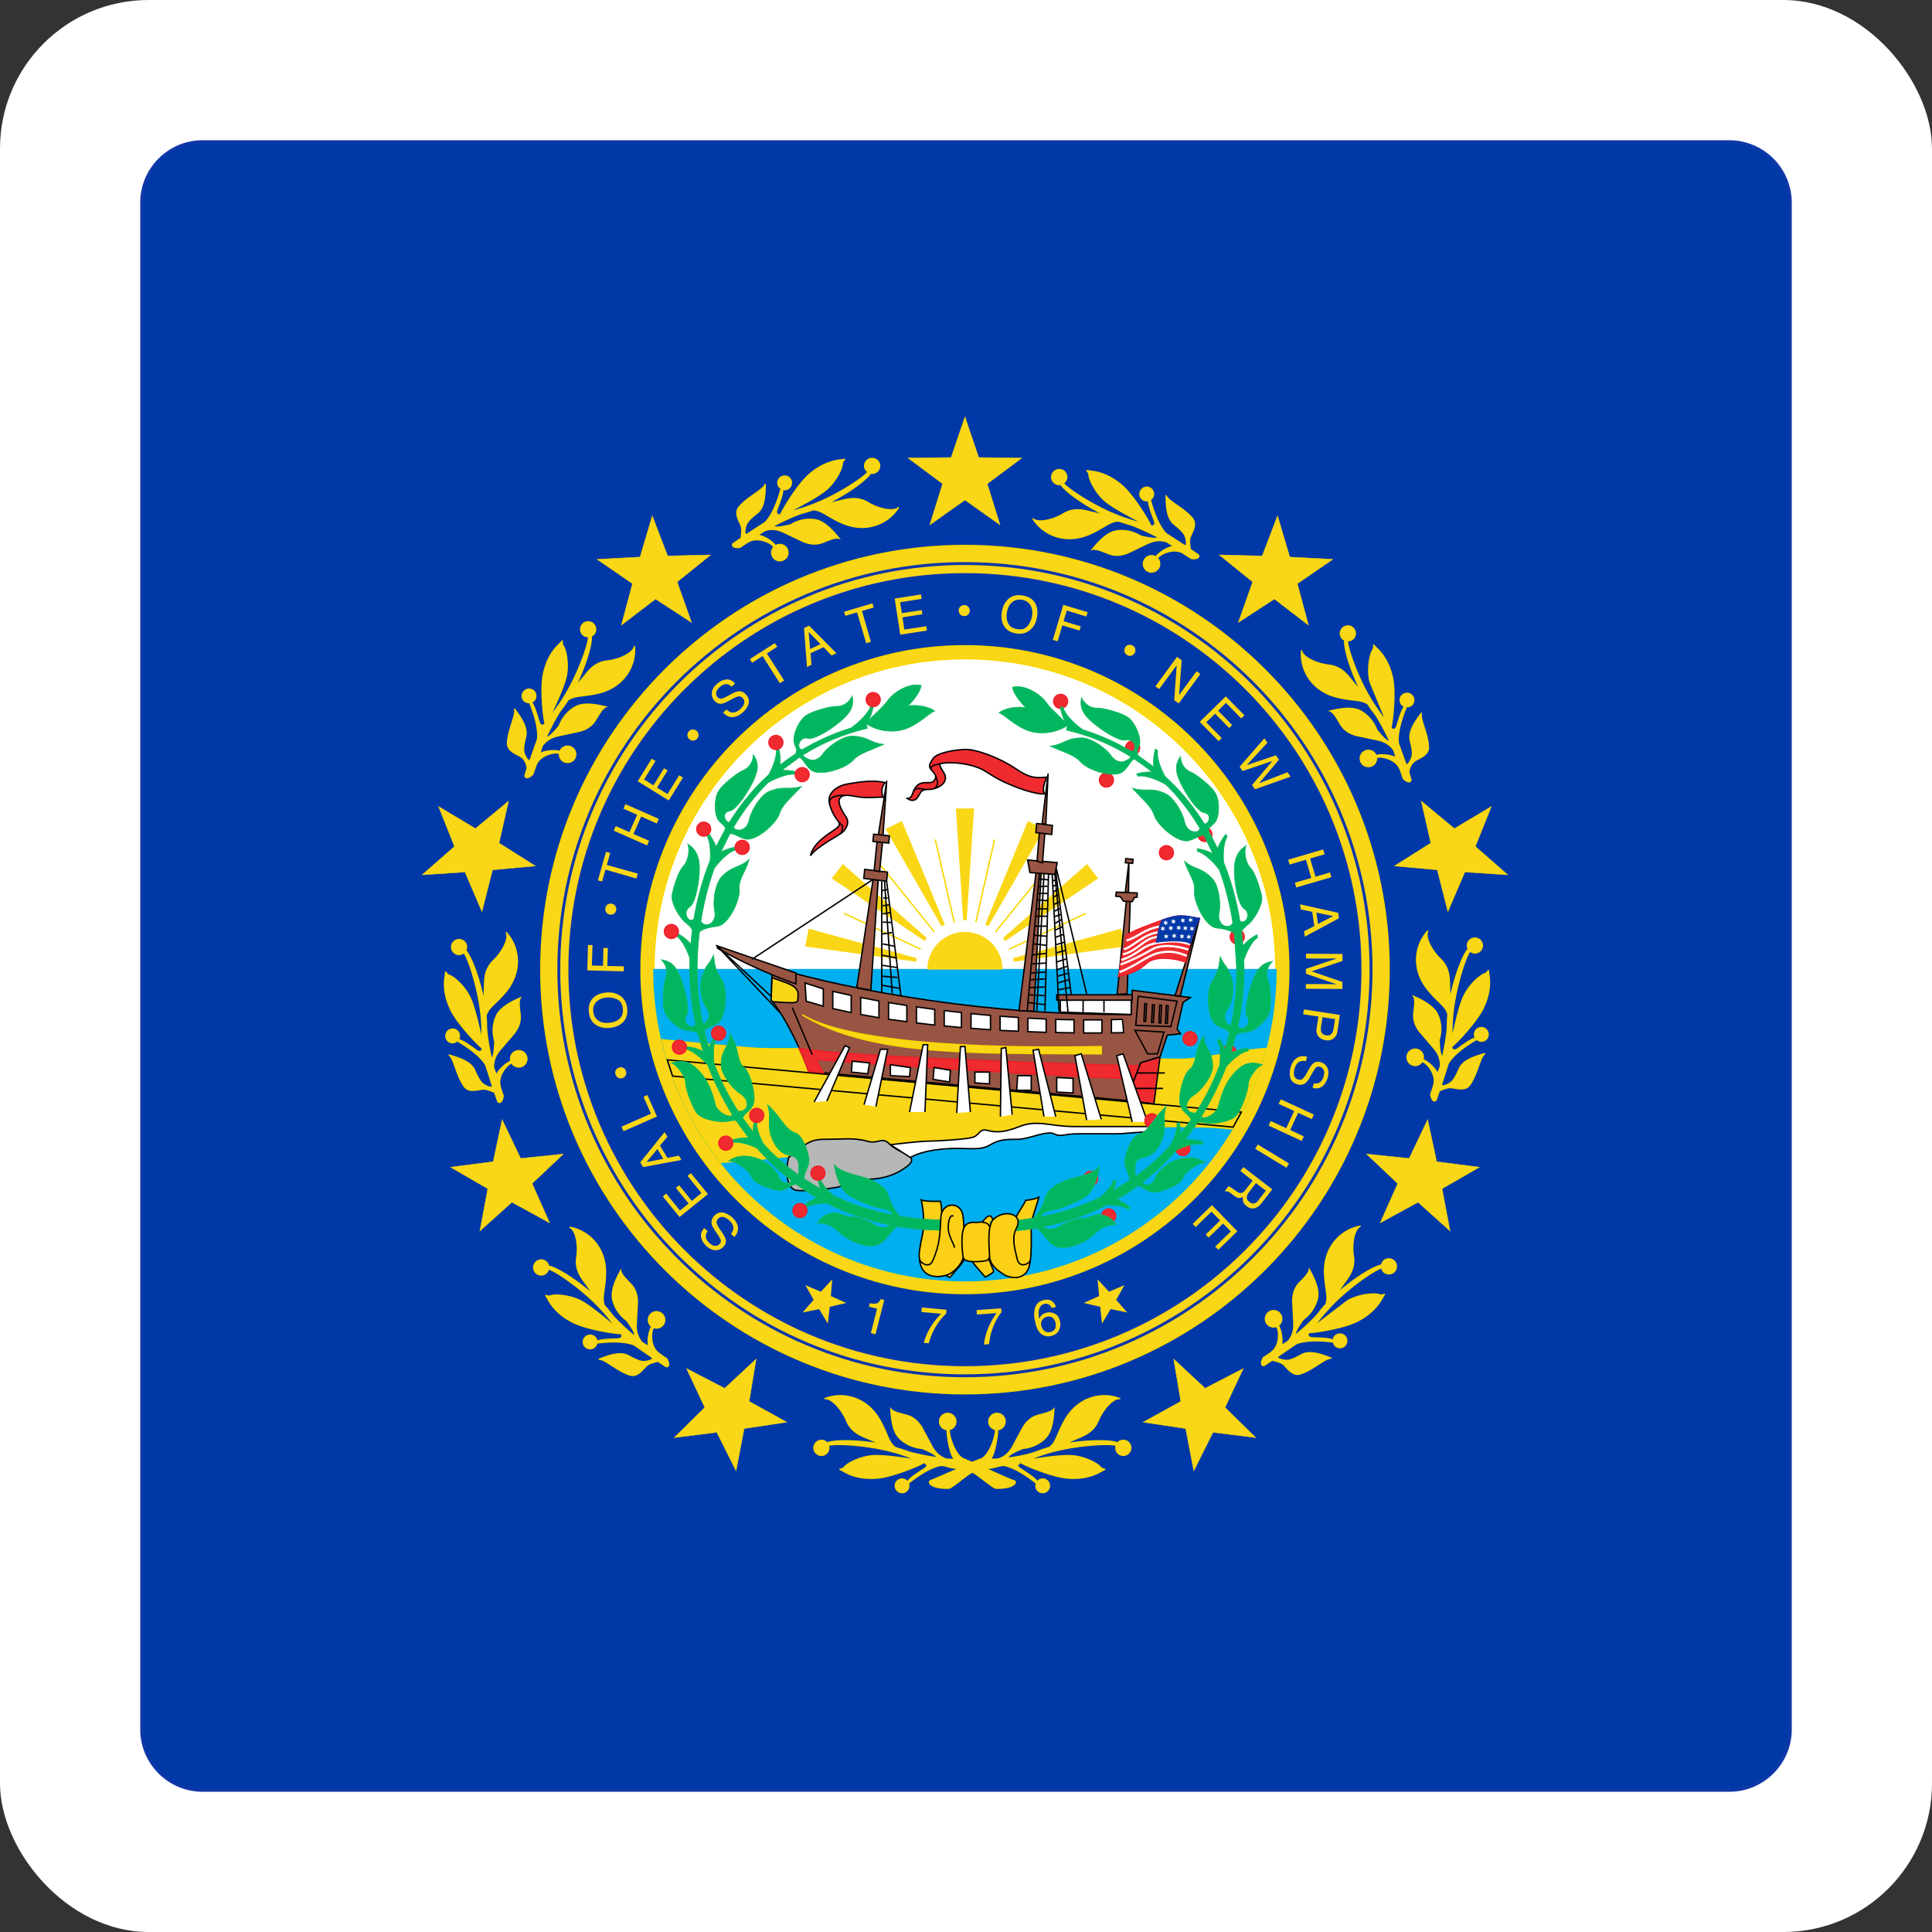
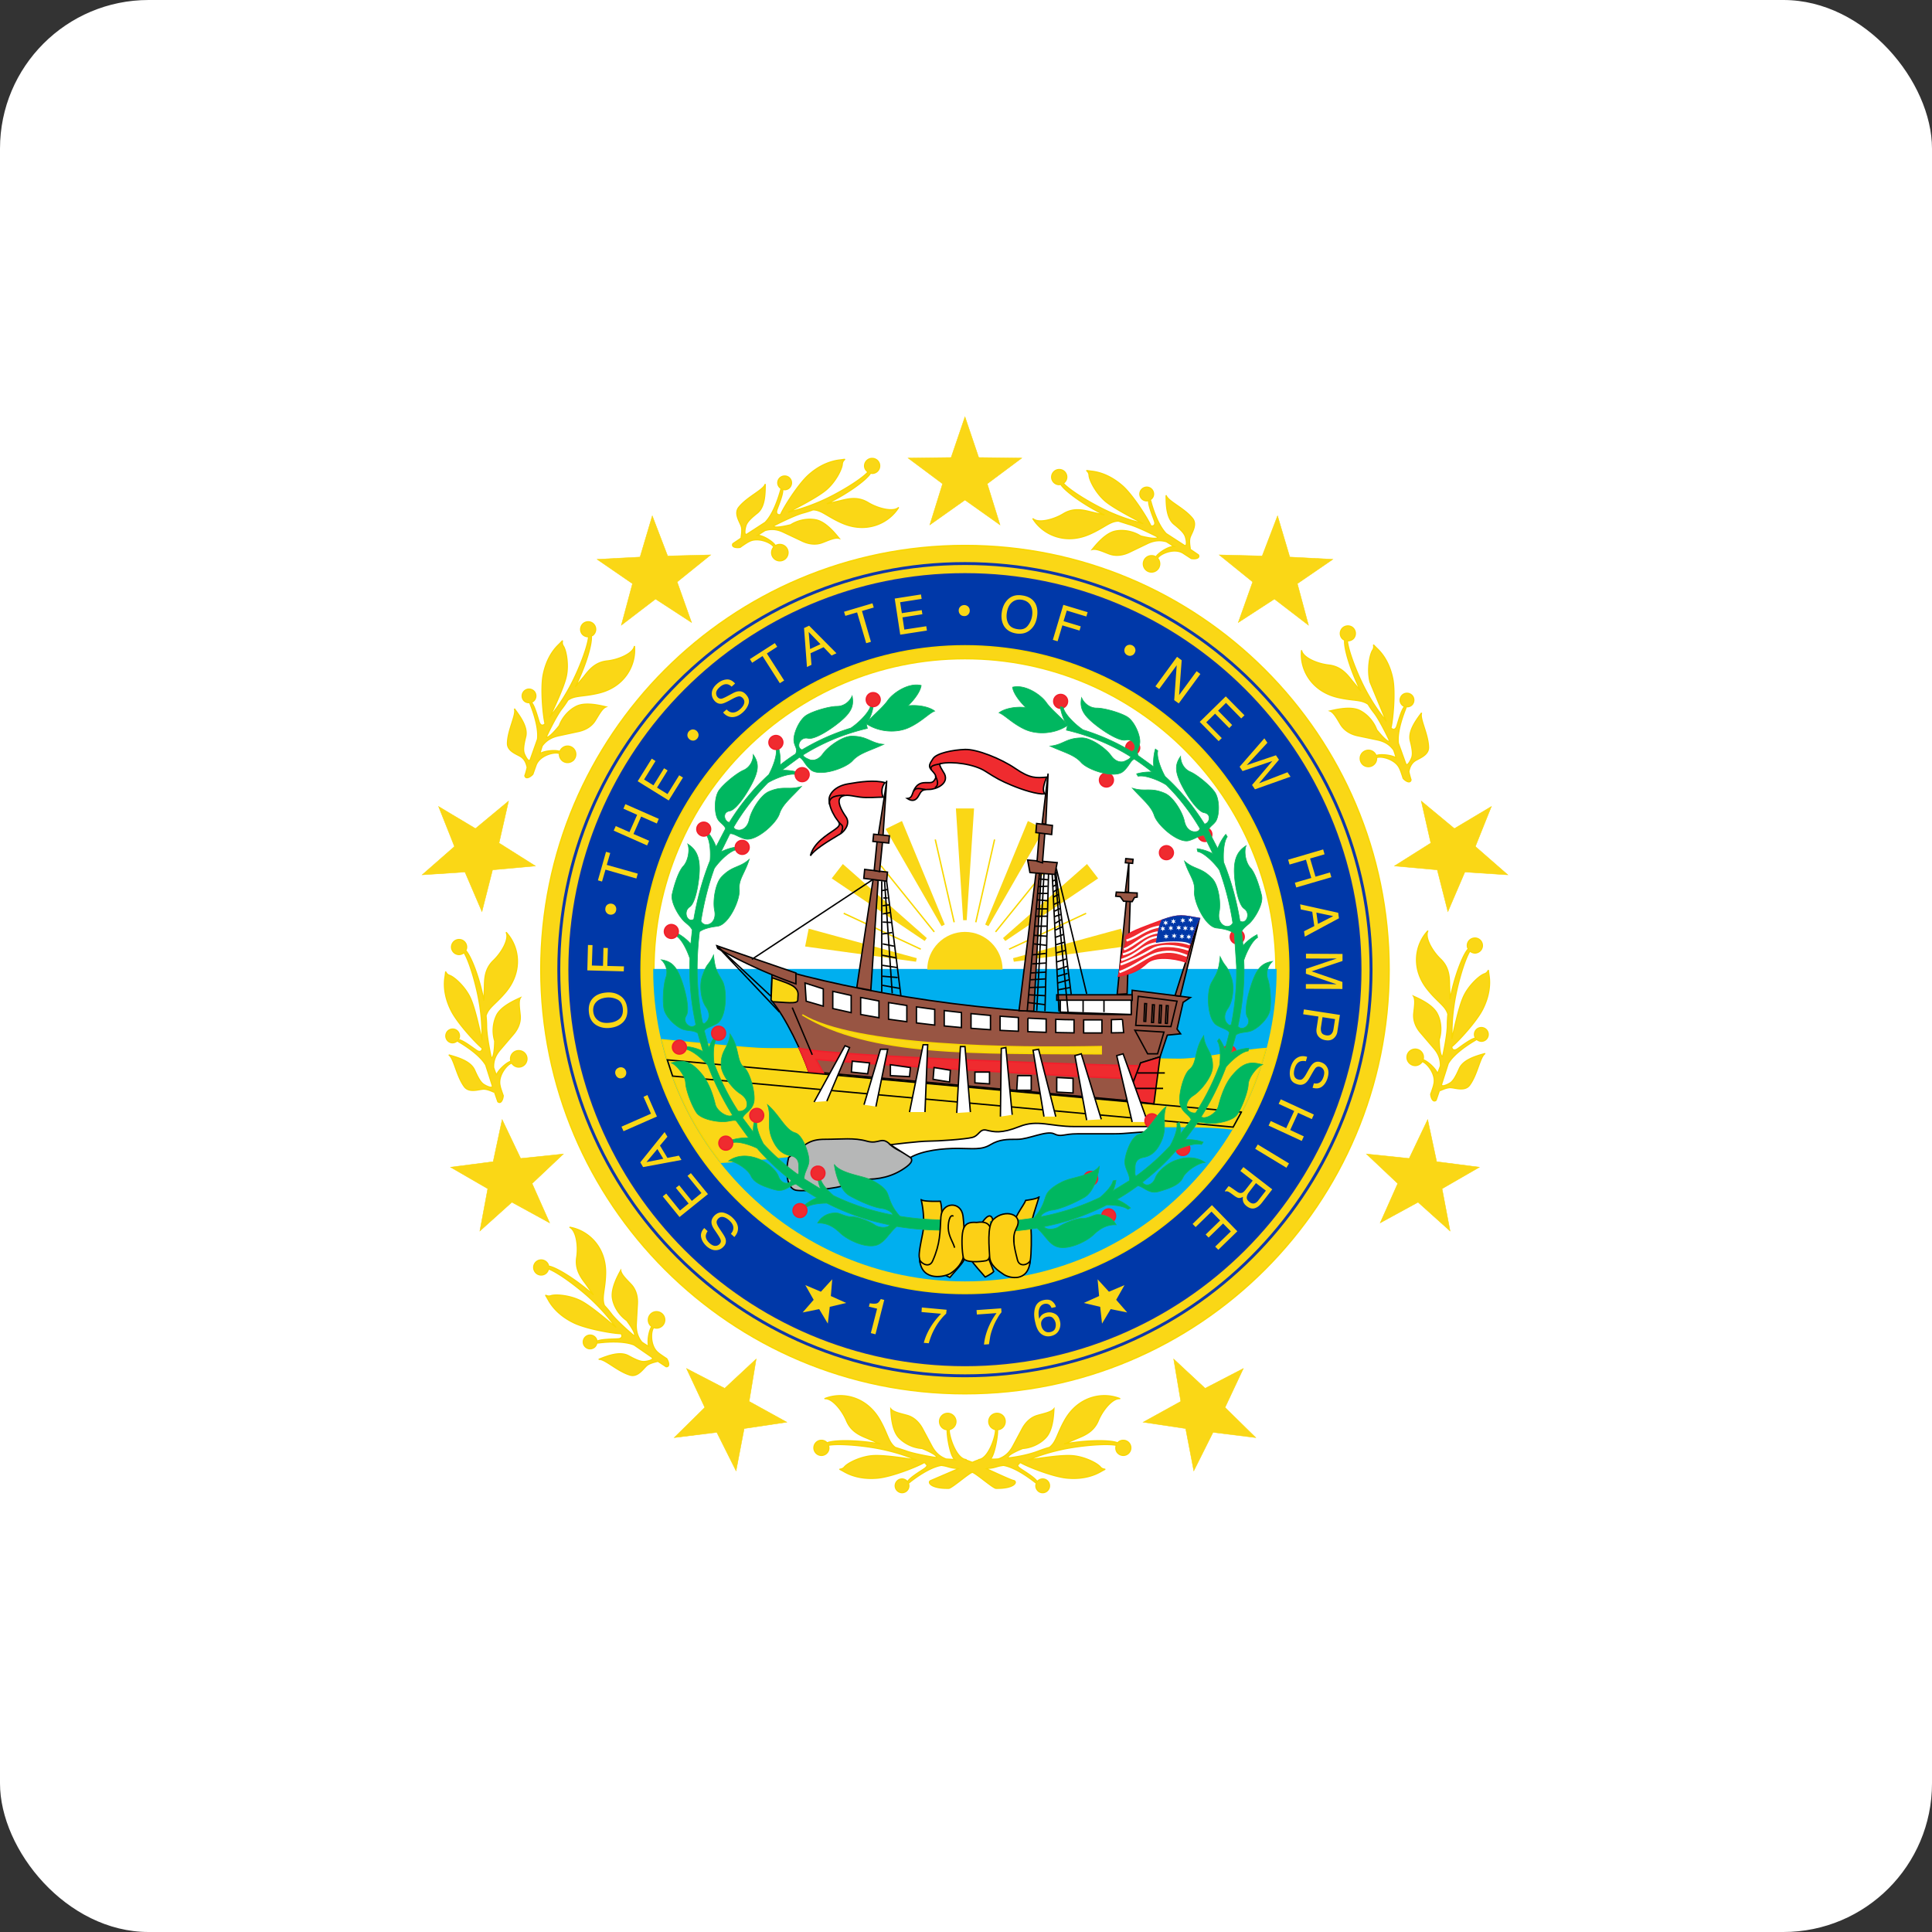
<svg xmlns="http://www.w3.org/2000/svg" xmlns:xlink="http://www.w3.org/1999/xlink" width="750" height="750" viewBox="0 0 178.75 178.75" shape-rendering="geometricPrecision" image-rendering="optimizeQuality" fill-rule="evenodd">
  <rect x="0" y="0" width="178.75" height="178.75" fill="#333333" stroke="none" />
  <style>.W{fill-rule:nonzero}.X{fill:none}.Y{stroke-width:.13}.Z{stroke:#000}.a{fill:#fff}.b{fill:#ef2b2f}.c{stroke:#f21e2b}.d{fill:#fad716}.e{stroke:#f8d701}.f{fill:#985543}.g{stroke-width:.11}.h{fill:#fcd016}.i{stroke-width:.04}.j{stroke:#0f37a8}.k{fill:#0038a8}</style>
  <rect width="178.75" height="178.75" rx="13.75" class="a" />
  <use xlink:href="#B" class="W k" />
  <use xlink:href="#B" stroke-width=".27" class="X j" />
  <use xlink:href="#C" class="W d" />
  <g class="X">
    <use xlink:href="#C" class="Y e" />
    <path d="M89.28 52.14c-20.75 0-37.58 16.82-37.58 37.57s16.83 37.58 37.58 37.58 37.57-16.83 37.57-37.58-16.82-37.57-37.57-37.57z" stroke-width=".27" class="j" />
  </g>
  <use xlink:href="#D" class="W k" />
  <use xlink:href="#D" class="X Y j" />
  <use xlink:href="#E" class="W d" />
  <use xlink:href="#E" class="X Y e" />
  <use xlink:href="#F" class="W a" />
  <use xlink:href="#F" class="X Y e" />
  <path d="M60.5 89.71c0 15.89 12.89 28.78 28.78 28.78s28.77-12.89 28.77-28.78H60.5h0z" fill="#00afef" class="W" />
  <path d="M60.5 89.71c0 15.89 12.89 28.78 28.78 28.78s28.77-12.89 28.77-28.78H60.5h0z" stroke="#00afef" class="X Y" />
  <use xlink:href="#G" class="W d" />
  <use xlink:href="#G" class="X Y e" />
  <use xlink:href="#H" fill="#b6b7b7" class="W" />
  <use xlink:href="#H" class="X Y Z" />
  <use xlink:href="#I" class="W a" />
  <use xlink:href="#I" class="X Y Z" />
  <path d="M92.76 89.71c0-1.92-1.56-3.49-3.48-3.49-1.93 0-3.49 1.57-3.49 3.49h6.97zm-3.32-4.57l.68-10.34h-1.68l.67 10.34zm-2.03.4l-3.96-9.58-1.51.74 5.17 8.99zm-1.66 1.25l-7.77-6.85-1.03 1.33 8.6 5.79zm-.93 1.86l-10-2.73-.33 1.65 10.26 1.41zm6.33-3.11l3.95-9.58 1.51.74-5.16 8.99zm1.65 1.25l7.77-6.85 1.03 1.33-8.59 5.79zm.93 1.86l10-2.73.34 1.65-10.27 1.41z" class="W d" />
  <g class="X Y">
    <path d="M86.53 77.67l1.75 7.66m-6.77-5.23l4.93 6.12m-8.38-1.72l7.13 3.32m6.83-10.15l-1.74 7.66m6.77-5.23l-4.94 6.12m8.38-1.72l-7.13 3.32" class="e" />
    <path d="M114.85 102.89l-53.11-4.83.49 1.5 51.86 4.72.76-1.39z" class="Z" />
  </g>
  <use xlink:href="#J" class="W f" />
  <use xlink:href="#J" class="X Y Z" />
  <path d="M103.85 94.31l-1.02.03v1.22l1.13-.02-.11-1.23z" class="W a" />
  <path d="M103.85 94.31l-1.02.03v1.22l1.13-.02-.11-1.23z" class="X Y Z" />
  <path d="M100.26 94.36v1.21h1.69v-1.21h-1.69z" class="W a" />
  <path d="M100.26 94.36v1.21h1.69v-1.21h-1.69z" class="X Y Z" />
  <path d="M97.68 94.31v1.22l1.69.03v-1.21c-.56 0-1.13-.02-1.69-.04z" class="W a" />
  <path d="M97.68 94.31v1.22l1.69.03v-1.21c-.56 0-1.13-.02-1.69-.04z" class="X Y Z" />
  <path d="M95.1 94.2v1.25l1.69.06v-1.23l-1.69-.08z" class="W a" />
  <path d="M95.1 94.2v1.25l1.69.06v-1.23l-1.69-.08z" class="X Y Z" />
  <path d="M92.53 94.02v1.31l1.69.08v-1.27l-1.69-.12z" class="W a" />
  <path d="M92.53 94.02v1.31l1.69.08v-1.27l-1.69-.12z" class="X Y Z" />
  <path d="M89.84 93.78v1.36l1.8.13v-1.32l-1.8-.17z" class="W a" />
  <path d="M89.84 93.78v1.36l1.8.13v-1.32l-1.8-.17z" class="X Y Z" />
  <path d="M87.36 93.5v1.42l1.59.15v-1.39l-1.59-.18z" class="W a" />
  <path d="M87.36 93.5v1.42l1.59.15v-1.39l-1.59-.18z" class="X Y Z" />
  <path d="M84.79 93.16v1.48l1.69.2v-1.45l-1.69-.23z" class="W a" />
  <path d="M84.79 93.16v1.48l1.69.2v-1.45l-1.69-.23z" class="X Y Z" />
  <path d="M82.21 92.76v1.54l1.69.23v-1.5l-1.69-.27z" class="W a" />
  <path d="M82.21 92.76v1.54l1.69.23v-1.5l-1.69-.27z" class="X Y Z" />
  <path d="M79.63 92.29v1.57l1.69.3v-1.55l-1.69-.32z" class="W a" />
  <path d="M79.63 92.29v1.57l1.69.3v-1.55l-1.69-.32z" class="X Y Z" />
  <path d="M77.05 91.72v1.59l1.7.38V92.1l-1.7-.38z" class="W a" />
  <path d="M77.05 91.72v1.59l1.7.38V92.1l-1.7-.38z" class="X Y Z" />
  <path d="M74.48 90.95l.11 1.68 1.58.46v-1.6l-1.69-.54z" class="W a" />
  <g class="X Y Z">
    <path d="M74.48 90.95l.11 1.68 1.58.46v-1.6l-1.69-.54zm30.83 1.23l3.59.45-.57 2.35-3.25-.11z" />
    <path d="M106 94.5l.08-1.64-.17-.01-.07 1.64zm.72.1l.08-1.63-.17-.01-.08 1.64zm.67.05l.08-1.64-.17-.01-.08 1.64zm.61.04l.08-1.64-.17-.01-.08 1.64z" />
  </g>
  <use xlink:href="#K" class="W d" />
  <use xlink:href="#K" class="X Y Z" />
  <path d="M73.64 90.02l-7.32-2.52.09.25a46.23 46.23 0 0 0 7.23 3.28v-1.01z" class="W f" />
  <g class="X Y Z">
    <path d="M73.64 90.02l-7.32-2.52.09.25a46.23 46.23 0 0 0 7.23 3.28v-1.01z" />
    <path d="M72.12 93.64l-5.8-6.14 5.05 4.71" />
  </g>
  <use xlink:href="#L" class="W b" />
  <use xlink:href="#L" class="X Y c" />
  <path d="M74.23 93.89c4.87 2.94 19.33 3.11 27.66 2.94v.67c-11.69-.08-21.36.26-27.66-3.61z" class="W d" />
  <g class="X Y">
    <path d="M74.23 93.89c4.87 2.94 19.33 3.11 27.66 2.94v.67c-11.69-.08-21.36.26-27.66-3.61z" class="e" />
    <path d="M73.3 93.22l1.85 4.37" class="Z" />
  </g>
  <path d="M107.33 97.78l-.57 4.35-2.57-.31 1.34-3.48z" class="W b" />
  <g class="X Y Z">
    <path d="M107.33 97.78l-.57 4.35-2.57-.31 1.34-3.48z" />
    <path d="M105.25 99.27h2.52m-3.02 1.43h2.86M105 95.32l1.18 2.18h.92l.59-2.01z" />
  </g>
  <path d="M75.32 101.96l2.86-5.21.42.17-2.1 4.96z" class="W a" />
  <path d="M75.32 101.96l2.86-5.21.42.17-2.1 4.96" class="X Y Z" />
  <path d="M79.94 102.21l1.52-5.13h.67l-1.09 5.3z" class="W a" />
  <path d="M79.94 102.21l1.52-5.13h.67l-1.09 5.3" class="X Y Z" />
  <path d="M84.15 102.89l1.26-6.23h.42l-.25 6.23z" class="W a" />
  <path d="M84.15 102.89l1.26-6.23h.42l-.25 6.23" class="X Y Z" />
  <path d="M88.52 102.97l.34-6.14h.42l.5 6.06z" class="W a" />
  <path d="M88.52 102.97l.34-6.14h.42l.5 6.06" class="X Y Z" />
  <path d="M92.56 103.31l.08-6.31.42-.08.59 6.22z" class="W a" />
  <path d="M92.56 103.31l.08-6.31.42-.08.59 6.22" class="X Y Z" />
  <path d="M96.59 103.31l-1.01-6.14.51-.09 1.59 6.23z" class="W a" />
  <path d="M96.59 103.31l-1.01-6.14.51-.09 1.59 6.23" class="X Y Z" />
  <path d="M100.54 103.64l-1.09-5.97.59-.17 1.85 6.06z" class="W a" />
  <path d="M100.54 103.64l-1.09-5.97.59-.17 1.85 6.06" class="X Y Z" />
  <path d="M104.75 103.81l-1.43-6.14.59-.17 2.27 6.31z" class="W a" />
  <path d="M104.75 103.81l-1.43-6.14.59-.17 2.27 6.31" class="X Y Z" />
  <path d="M97.77 99.69l1.51.08v1.35l-1.51-.08z" class="W a" />
  <path d="M97.77 99.69l1.51.08v1.35l-1.51-.08z" class="X Y Z" />
  <path d="M94.15 99.52h1.26v1.35h-1.34z" class="W a" />
  <path d="M94.15 99.52h1.26v1.35h-1.34z" class="X Y Z" />
  <path d="M91.55 100.28v-1.09H90.2v1z" class="W a" />
  <path d="M91.55 100.28v-1.09H90.2v1z" class="X Y Z" />
  <path d="M87.93 99.02l-1.51-.25-.09 1.09 1.52.25z" class="W a" />
  <path d="M87.93 99.02l-1.51-.25-.09 1.09 1.52.25z" class="X Y Z" />
  <path d="M84.23 98.77l-1.85-.26v1.01l1.77.09z" class="W a" />
  <path d="M84.23 98.77l-1.85-.26v1.01l1.77.09z" class="X Y Z" />
  <path d="M80.45 98.34l-1.6-.16-.08 1.01 1.51.16z" class="W a" />
  <path d="M80.45 98.34l-1.6-.16-.08 1.01 1.51.16z" class="X Y Z" />
  <path d="M98.1 93.64v-1.43h6.56v1.65z" class="W a" />
  <path d="M98.1 93.64v-1.43h6.56v1.65z" class="X Y Z" />
  <path d="M97.77 92.54h6.98v-.5h-6.98z" class="W f" />
  <g class="X Y Z">
    <path d="M97.77 92.54h6.98v-.5h-6.98z" />
    <path d="M100.21 92.54v1.1m1.93-1.1v1.1" />
  </g>
  <path d="M108.72 92.1l2.25-7.12-1.77 7.19z" class="W f" />
  <path d="M108.72 92.1l2.25-7.12-1.77 7.19z" class="X Y Z" />
  <path d="M103.36 92l.88-8.92.34-.04-.3 8.91z" class="W f" />
  <path d="M103.36 92l.88-8.92.34-.04-.3 8.91z" class="X Y Z" />
  <use xlink:href="#M" class="W b" />
  <g class="X">
    <use xlink:href="#M" class="Y c" />
    <path d="M104.22 87.02c1.16-.36 1.6-1.03 3.03-1.29m-3.26 2.11c1.01-.38 1.83-1.41 3.17-1.58m-3.27 2.04c1.45-.36 1.84-1.45 3.19-1.62m-3.34 2.14c1.68-.54 1.82-1.31 3.28-1.57 1.28-.23 2.14-.21 3.07.12m-6.41 1.87c.92-.33 2.1-.92 2.92-1.4.75-.45 2.1-.4 3.36.02m-6.39 2.08c1.6-.59 2.52-1.52 3.62-1.77 1.09-.25 1.78-.06 2.62.27" stroke="#fff" stroke-width=".2" />
  </g>
  <use xlink:href="#N" class="W k" />
  <use xlink:href="#N" class="X Y j" />
  <path d="M79.27 91.37l1.51-10.01.47.08-.68 10.18z" class="W f" />
  <path d="M79.27 91.37l1.51-10.01.47.08-.68 10.18z" class="X Y Z" />
  <path d="M82.03 81.53l.08-.84-2.11-.25-.08.83z" class="W f" />
  <path d="M82.03 81.53l.08-.84-2.11-.25-.08.83z" class="X Y Z" />
  <path d="M82.04 72.23c-.03.3-.82 5.29-.82 5.29l.46.04.36-5.33z" class="W f" />
  <path d="M82.04 72.23c-.03.3-.82 5.29-.82 5.29l.46.04.36-5.33z" class="X Y Z" />
  <path d="M81.38 80.64l.27-2.72-.5-.11-.27 2.72z" class="W f" />
  <path d="M81.38 80.64l.27-2.72-.5-.11-.27 2.72z" class="X Y Z" />
  <path d="M82.23 78l.06-.67-1.46-.15-.07.67z" class="W f" />
  <path d="M82.23 78l.06-.67-1.46-.15-.07.67z" class="X Y Z" />
  <path d="M94.28 93.51l1.58-12.79.47.11-.68 12.72z" class="W f" />
  <path d="M94.28 93.51l1.58-12.79.47.11-.68 12.72z" class="X Y Z" />
  <path d="M97.6 80.9l.21-1.09-2.73-.24.21 1.16z" class="W f" />
  <path d="M97.6 80.9l.21-1.09-2.73-.24.21 1.16z" class="X Y Z" />
  <path d="M96.97 71.57l-.55 4.62.34.08.21-4.7z" class="W f" />
  <path d="M96.97 71.57l-.55 4.62.34.08.21-4.7z" class="X Y Z" />
  <path d="M96.45 79.83l.27-3.4-.5-.15-.27 3.4z" class="W f" />
  <path d="M96.45 79.83l.27-3.4-.5-.15-.27 3.4z" class="X Y Z" />
  <path d="M97.3 77.21l.07-.84-1.46-.18-.07.84z" class="W f" />
  <path d="M97.3 77.21l.07-.84-1.46-.18-.07.84z" class="X Y Z" />
  <use xlink:href="#O" class="W b" />
  <g class="X Y Z">
    <use xlink:href="#O" />
    <path d="M77.63 76.06c.13.3.55.17.17 1.06m.34-3.54c-.68 0-1.52.09-1.39.85m4.83 17.36V81.53m.26 0l.71 10.38" />
    <path d="M82.03 81.53l1.32 10.59m-1.72-1.8l1.42.12m-1.42-1.13l1.38.21m-1.38 1.64l1.64.29" />
    <path d="M81.63 88.38l1.3.25m-1.26-1.3l1.05.21m-1.09-1.13l.92-.13m-.88-.97l.8.04m-.8-.79l.71-.13m-.71-.63l.59-.08m-.55-.64h.42m-.55-.67l.55-.12" />
  </g>
  <use xlink:href="#P" class="W b" />
  <g class="X Y Z">
    <use xlink:href="#P" />
    <path d="M87.09 70.64c-.42.13-1.13.13-.92.59m-.55 1.81c-.5-.04-.88-.25-1.09.17m2.01-1.43c.21.42.34.88-.04 1.09M69.56 88.76l11.22-7.4m14.26 12.15l1.13-12.74m.42.09l-.67 12.65m1.09-12.65l-.33 12.69m.67-12.69l.63 12.73" />
    <path d="M97.6 80.9l1.22 12.82m-1.14-13.07L99.11 92m-1.38-11.65l2.81 11.6m-5.46.8l1.64.21m-1.52-.92l1.48.08m-1.43-.75l1.47-.05m-1.39-.67l1.39-.08m-1.39-.55l1.47-.08m-1.3-.76l1.26-.08m-1.22-.76l1.22-.13m-1.09-.88l1.13.13m-1.18-.93l1.22.09m-1.09-.93h1.09m-1.01-.92h1.06m-.97-.68h.97m-.93-.84l1.01.09" />
    <path d="M96 82.66h1.01m-.92-.63l.84-.04m-.8-.67l.84.08m.92 10.18l1.1-.21m-1.14-.42l1.05-.3m-1.05-.33l.93-.26m-.97-.35l.97-.32m-1.05-.38l.92-.29m-.97-.55l.93-.25m-.93-.51l.85-.25m-.93-.42l.8-.29m-.8-.38l.72-.34m-.72-.29l.63-.38m-.67-.25l.59-.21m-.59-.3l.54-.25m-.58-.38l.54-.25m-.59-.42l.47-.25m-.51-.21l.46-.3m-.5-.21l.42-.21m-.46-.29l.42-.17" />
  </g>
  <path d="M103.28 82.54l1.93.08V83l-.25.04-.21.38-.8-.04-.3-.42-.42-.04z" class="W f" />
  <path d="M103.28 82.54l1.93.08V83l-.25.04-.21.38-.8-.04-.3-.42-.42-.04z" class="X Y Z" />
  <path d="M104.45 79.72l-.33 2.78.29.08z" class="W f" />
  <path d="M104.45 79.72l-.33 2.78.29.08z" class="X Y Z" />
  <path d="M104.79 79.88l.04-.38-.67-.06-.04.38z" class="W f" />
  <path d="M104.79 79.88l.04-.38-.67-.06-.04.38z" class="X Y Z" />
  <use xlink:href="#Q" class="W d" />
  <use xlink:href="#Q" class="X e g" />
  <use xlink:href="#R" class="W d" />
  <use xlink:href="#R" class="X e g" />
  <use xlink:href="#S" class="W d" />
  <use xlink:href="#S" class="X e g" />
  <use xlink:href="#T" class="W d" />
  <use xlink:href="#T" class="X e g" />
  <use xlink:href="#U" class="W d" />
  <use xlink:href="#U" class="X e g" />
  <use xlink:href="#V" class="W d" />
  <use xlink:href="#V" class="X e g" />
  <use xlink:href="#W" class="W d" />
  <use xlink:href="#W" class="X e g" />
  <use xlink:href="#X" class="W d" />
  <use xlink:href="#X" class="X e g" />
  <use xlink:href="#Y" class="W d" />
  <use xlink:href="#Y" class="X e g" />
  <use xlink:href="#Z" class="W h" />
  <use xlink:href="#Z" class="X Y Z" />
  <use xlink:href="#a" class="W h" />
  <use xlink:href="#a" class="X Y Z" />
  <use xlink:href="#b" fill="#00b760" class="W" />
  <use xlink:href="#b" stroke="#11b75e" stroke-width=".06" class="X" />
  <use xlink:href="#c" class="W b" />
  <use xlink:href="#c" class="X Y c" />
  <use xlink:href="#d" class="W b" />
  <use xlink:href="#d" class="X Y c" />
  <use xlink:href="#e" class="W b" />
  <use xlink:href="#e" class="X Y c" />
  <use xlink:href="#f" class="W b" />
  <use xlink:href="#f" class="X Y c" />
  <use xlink:href="#g" class="W b" />
  <use xlink:href="#g" class="X Y c" />
  <use xlink:href="#h" class="W b" />
  <use xlink:href="#h" class="X Y c" />
  <path d="M62.22 96.93a.64.64 0 1 0 1.28-.1.64.64 0 0 0-.69-.58.63.63 0 0 0-.59.68z" class="W b" />
  <path d="M62.22 96.93a.64.64 0 1 0 1.28-.1.64.64 0 0 0-.69-.58.63.63 0 0 0-.59.68z" class="X Y c" />
  <use xlink:href="#i" class="W b" />
  <use xlink:href="#i" class="X Y c" />
  <use xlink:href="#j" class="W b" />
  <use xlink:href="#j" class="X Y c" />
  <use xlink:href="#k" class="W b" />
  <use xlink:href="#k" class="X Y c" />
  <use xlink:href="#l" class="W b" />
  <use xlink:href="#l" class="X Y c" />
  <use xlink:href="#m" class="W b" />
  <use xlink:href="#m" class="X Y c" />
  <use xlink:href="#n" class="W b" />
  <use xlink:href="#n" class="X Y c" />
  <use xlink:href="#o" class="W b" />
  <use xlink:href="#o" class="X Y c" />
  <path d="M111.95 76.78c.24.26.22.66-.04.9s-.67.22-.91-.04-.22-.66.04-.9.67-.22.91.04z" class="W b" />
  <path d="M111.95 76.78c.24.26.22.66-.04.9s-.67.22-.91-.04-.22-.66.04-.9.67-.22.91.04z" class="X Y c" />
  <use xlink:href="#p" class="W b" />
  <use xlink:href="#p" class="X Y c" />
  <use xlink:href="#q" class="W b" />
  <use xlink:href="#q" class="X Y c" />
  <use xlink:href="#r" class="W b" />
  <use xlink:href="#r" class="X Y c" />
  <use xlink:href="#s" class="W b" />
  <use xlink:href="#s" class="X Y c" />
  <use xlink:href="#t" class="W b" />
  <use xlink:href="#t" class="X Y c" />
  <use xlink:href="#u" class="W b" />
  <use xlink:href="#u" class="X Y c" />
  <use xlink:href="#v" class="W b" />
  <use xlink:href="#v" class="X Y c" />
  <use xlink:href="#w" class="W b" />
  <use xlink:href="#w" class="X Y c" />
  <use xlink:href="#x" class="W h" />
  <use xlink:href="#x" class="X Y Z" />
  <use xlink:href="#y" class="W h" />
  <use xlink:href="#y" class="X Y Z" />
  <use xlink:href="#z" class="W h" />
  <use xlink:href="#z" class="X Y Z" />
  <path d="M88.21 112.53c-.33-.28-.56.7-.45 1.37.12.67.45 1.09.56 1.54l-.11-2.91z" class="W h" />
  <path d="M88.21 112.53c-.33-.28-.56.7-.45 1.37.12.67.45 1.09.56 1.54" class="X Y Z" />
  <path d="M90.79 113.23c.31-.48.73-.98.98-.59s-.17.89-.42 1.37-.67.87-.67 1.43l.11-2.21z" class="W h" />
  <path d="M90.79 113.23c.31-.48.73-.98.98-.59s-.17.89-.42 1.37-.67.87-.67 1.43" class="X Y Z" />
  <use xlink:href="#AA" class="W d" />
  <use xlink:href="#AA" class="X e i" />
  <use xlink:href="#AB" class="W d" />
  <use xlink:href="#AB" class="X e i" />
  <use xlink:href="#AC" class="W d" />
  <use xlink:href="#AC" class="X e i" />
  <g class="W d">
    <path d="M78.29 120.55l-1.52.36-.18 1.55-.8-1.34-1.53.31 1.02-1.17-.77-1.36 1.44.61 1.05-1.15-.13 1.55zm21.98 0l1.52.36.17 1.55.8-1.34 1.53.31-1.02-1.17.77-1.36-1.44.61-1.05-1.15.14 1.55z" />
    <use xlink:href="#AD" />
  </g>
  <use xlink:href="#AD" class="X e i" />
  <use xlink:href="#AE" class="W d" />
  <use xlink:href="#AE" class="X e i" />
  <use xlink:href="#AF" class="W d" />
  <use xlink:href="#AF" class="X e i" />
  <use xlink:href="#AG" class="W d" />
  <use xlink:href="#AG" class="X e i" />
  <use xlink:href="#AH" class="W d" />
  <use xlink:href="#AH" class="X e i" />
  <use xlink:href="#AI" class="W d" />
  <use xlink:href="#AI" class="X e i" />
  <g class="W">
    <path d="M68.28 113.58c-.03-.32-.2-.63-.5-.91a1.86 1.86 0 0 0-.86-.48c-.31-.06-.59.04-.85.31-.2.22-.28.46-.23.72.03.15.11.33.24.52l.27.4c.18.27.29.46.32.56a.36.36 0 0 1-.1.4c-.1.11-.23.17-.4.17-.16 0-.34-.09-.54-.27-.24-.23-.35-.46-.33-.68a.92.92 0 0 1 .17-.41l-.31-.29c-.26.27-.35.56-.29.85.06.3.22.56.48.81.28.26.57.39.85.39.29 0 .54-.11.74-.33.2-.2.26-.43.2-.68-.03-.14-.14-.34-.31-.59l-.26-.39c-.14-.21-.23-.39-.26-.52-.03-.14.01-.27.14-.41.17-.18.38-.21.65-.09.13.06.26.15.39.27.28.26.4.52.35.79-.02.14-.09.29-.22.43l.32.3c.25-.27.36-.56.34-.87zm-4.36-5.04l-.31.25 1.29 1.59-.89.73-1.17-1.45-.31.24 1.18 1.45-.8.65-1.27-1.57-.32.26 1.55 1.91 2.63-2.12zm-4.11-1.02l1.01-1.21.55.9-1.56.31zm3-.6l-1.06.21-.69-1.14.69-.82-.26-.43-2.25 2.8.26.44 3.55-.66-.24-.4zm-2.03-3.62l-3.09 1.36-.19-.42 2.73-1.2-.69-1.56.36-.17zm-3.83-3.89a.48.48 0 0 1 .02-.39c.06-.12.17-.2.31-.25.14-.04.27-.03.39.03s.2.16.25.3c.04.14.03.27-.03.39a.47.47 0 0 1-.3.25.48.48 0 0 1-.39-.02c-.12-.07-.2-.17-.25-.31zm.39-5.17c-.23.21-.54.34-.91.38-.46.06-.83-.01-1.09-.21-.26-.19-.41-.46-.45-.81s.05-.65.26-.88c.22-.24.53-.37.92-.42a1.84 1.84 0 0 1 1.02.16c.31.14.48.42.53.82.05.42-.05.74-.28.96zm-2.09.65c.35.19.75.26 1.2.21.51-.06.91-.24 1.21-.54.31-.33.43-.76.37-1.27-.06-.55-.3-.96-.73-1.21-.36-.22-.79-.3-1.29-.24-.46.05-.83.2-1.1.46-.35.33-.49.79-.42 1.38.06.56.31.97.76 1.21zm2.46-5.02l-3.37-.09.06-2.35.42.01-.06 1.89 1.03.03.04-1.66.41.01-.05 1.66 1.54.04zm-1.7-5.83c.02-.15.08-.26.19-.34s.24-.11.38-.09a.48.48 0 0 1 .34.2c.08.11.11.23.09.38-.02.14-.08.26-.19.34a.52.52 0 0 1-.39.09.48.48 0 0 1-.33-.2c-.08-.11-.11-.23-.09-.38zm-.69-2.59l.75-2.64.39.11-.32 1.1 2.87.81-.13.45-2.86-.82-.32 1.1zm4.55-3.23l-3.09-1.37.19-.42 1.27.56.71-1.6-1.27-.57.18-.42 3.09 1.36-.18.43-1.45-.64-.71 1.61 1.45.63zm3.32-6.28l-.35-.21-1.08 1.74-.97-.6.98-1.59-.33-.2-.98 1.58-.87-.54 1.06-1.71-.35-.22-1.3 2.09 2.87 1.78zm.53-4.26a.56.56 0 0 1 .34-.19.54.54 0 0 1 .38.12c.11.1.17.21.19.35.01.13-.03.26-.12.37-.1.11-.21.18-.35.19-.13.01-.26-.03-.37-.12-.11-.1-.18-.21-.19-.34a.54.54 0 0 1 .12-.38zm4.01-1.33c.32 0 .64-.13.96-.41.27-.23.46-.5.56-.8s.03-.59-.22-.87c-.2-.23-.43-.33-.69-.31-.16.01-.34.07-.54.18l-.43.23c-.29.16-.48.24-.59.27-.15.03-.28-.02-.39-.14a.56.56 0 0 1-.13-.42c.02-.16.13-.33.33-.51.25-.22.49-.3.71-.26.12.02.25.09.39.22l.32-.29c-.25-.28-.52-.41-.82-.37-.3.03-.58.16-.85.4-.29.25-.45.52-.48.8-.03.29.05.54.25.77.19.21.41.3.66.27.15-.02.36-.11.63-.25l.41-.22c.22-.12.41-.19.54-.21.14-.02.27.05.39.18.16.19.17.41.03.66-.08.13-.18.25-.31.36-.29.25-.56.34-.83.27-.13-.03-.27-.12-.4-.26l-.33.28c.24.28.52.42.83.43zm1.65-5.37l2.31-1.48.22.34-.96.62 1.6 2.5-.4.25-1.6-2.51-.96.62zm5.44-2.51l1.09 1.13-.96.45-.13-1.58zm.26 3.04l-.09-1.07 1.21-.56.74.77.45-.21-2.53-2.55-.47.22.27 3.6.42-.2zm3.01-4.91l2.63-.78.12.39-1.09.32.83 2.85-.44.13-.84-2.85-1.09.32zm7.67 1.74l-.06-.4-2.03.31-.17-1.13 1.84-.29-.06-.38-1.84.28-.16-1.01 1.99-.31-.06-.41-2.43.38.51 3.34zm3.44-2.36a.53.53 0 0 1 .37.14c.09.09.15.21.15.36a.49.49 0 0 1-.14.37.46.46 0 0 1-.36.15c-.14 0-.27-.04-.37-.14a.54.54 0 0 1-.15-.36c0-.15.04-.27.14-.36.09-.1.21-.15.36-.16zm4.09 1.71c-.15-.28-.19-.6-.14-.97.07-.47.24-.8.49-1 .25-.21.55-.28.9-.23.35.06.62.22.79.49.16.27.22.6.16.99a1.92 1.92 0 0 1-.42.95c-.22.26-.53.36-.93.29-.42-.06-.7-.23-.85-.52zm-.09-2.18c-.27.29-.44.65-.51 1.11-.08.5-.01.93.2 1.3.24.38.62.61 1.14.69.55.08 1-.05 1.35-.39.31-.29.5-.68.57-1.18.07-.46.02-.86-.15-1.19-.23-.42-.64-.68-1.23-.76-.56-.09-1.02.05-1.37.42zm4.21 3.69l.97-3.24 2.25.68-.12.4-1.81-.55-.3.98 1.59.48-.11.39-1.59-.48-.44 1.47zm7.35.51c.13.07.22.16.26.29.05.13.04.26-.03.39-.06.13-.16.22-.29.26-.13.05-.26.04-.39-.03-.13-.06-.22-.16-.26-.29a.53.53 0 0 1 .03-.39c.06-.13.16-.22.29-.26a.53.53 0 0 1 .39.03zm2.49 4.04l1.62-2.2-.23 3.23.42.3 2-2.72-.35-.26-1.62 2.21.24-3.22-.43-.32-2 2.73zm5.5 4.82l.29-.28-1.44-1.46.82-.8 1.31 1.33.27-.28-1.3-1.33.73-.72 1.41 1.44.3-.29-1.73-1.75-2.41 2.36zm4.23-.26l.28.41-1.91 2.07 2.7-.91.28.41-1.84 2.18 2.63-1.02.28.41-3.29 1.17-.27-.4 1.88-2.22-2.76.93-.27-.4zm2.2 11.23l3.24-.95.13.45-1.34.39.5 1.68 1.34-.39.13.44-3.25.95-.13-.44 1.52-.44-.49-1.69-1.52.45zm4.17 5.22l-1.41.72-.15-1.05 1.56.33zm-3-.62l1.06.22.19 1.32-.95.48.07.5 3.16-1.7-.07-.51-3.52-.78.06.47zm.48 4.1l3.38.02v.65l-2.86.96 2.85.98v.65l-3.38-.02v-.43h1.99l.35.01.51.01-2.85-.98.01-.45 2.85-.96h-.1-.38l-.38.01-1.99-.01v-.44zm1.44 7.29c-.06-.14-.08-.31-.05-.52l.14-.9 1.16.18-.14.9c-.03.18-.07.31-.14.4-.11.17-.29.24-.54.2-.22-.04-.36-.12-.43-.26zm-1.7-1.69l1.41.21-.16 1.05c-.06.34 0 .6.17.8.17.19.38.3.65.34.3.05.55 0 .74-.16a.99.99 0 0 0 .36-.68l.23-1.5-3.33-.51-.07.45zm-.56 4.03c-.27.16-.47.45-.59.85-.1.35-.12.67-.04.98.07.31.29.51.65.62.29.09.54.05.75-.11.12-.09.24-.24.36-.45l.24-.42c.16-.28.27-.46.35-.54.11-.11.25-.14.41-.09a.52.52 0 0 1 .32.28c.08.15.08.35 0 .61-.1.32-.25.52-.46.6-.11.05-.26.06-.44.03l-.12.41c.36.11.66.06.89-.12.24-.19.4-.46.5-.79.11-.37.11-.69-.02-.94-.13-.26-.33-.43-.63-.52-.26-.08-.5-.04-.69.13-.12.09-.25.28-.4.54l-.23.41c-.12.22-.24.38-.35.47-.1.09-.25.1-.42.05-.24-.07-.36-.25-.38-.54 0-.15.02-.3.07-.47.11-.36.29-.59.55-.67a1.01 1.01 0 0 1 .49 0l.12-.41c-.35-.11-.66-.08-.93.09zm-1.51 3.84l3.06 1.41-.19.42-1.27-.58-.73 1.59 1.26.59-.19.42-3.07-1.42.2-.42 1.43.66.74-1.59-1.44-.66zm-2.37 4.58l2.89 1.75.24-.4-2.89-1.75zm.99 3.87l-.69.89a.79.79 0 0 1-.28.25c-.18.09-.36.06-.55-.09-.18-.14-.26-.28-.25-.43s.08-.32.21-.48l.64-.84.92.7zm-2.36-1.82l1.14.89-.64.82c-.11.15-.21.24-.3.29-.15.07-.32.05-.5-.08l-.46-.32-.22-.15a.84.84 0 0 0-.12-.04l-.34.45.06.04c.07-.03.15-.03.25.01.06.03.15.08.25.15l.37.27c.16.11.29.17.4.17s.23-.04.35-.11c-.03.17-.02.33.03.47.06.15.16.28.32.4.31.24.62.28.92.11.16-.08.32-.23.48-.43l.96-1.24-2.67-2.06-.28.36zm-4.42 4.9l.28.29 1.47-1.43.8.82-1.34 1.3.27.28 1.34-1.3.72.73-1.45 1.41.29.29 1.76-1.71-2.35-2.42zm-29.19 7.84l-.76-.19.08-.31c.3.05.51.05.65.01.13-.03.25-.17.37-.4l.32.08-.81 3.18-.43-.11.58-2.26zm4.14-.11l2.29.21-.04.36a3.9 3.9 0 0 0-.46.49 5.4 5.4 0 0 0-.54.78c-.16.28-.28.53-.37.76a7.86 7.86 0 0 0-.24.71l-.46-.04c.16-.62.45-1.22.86-1.81a6.72 6.72 0 0 1 .74-.88l-1.81-.16.03-.42zm5.06.24l2.28-.16.03.36a3.06 3.06 0 0 0-.38.56c-.16.27-.3.55-.41.85-.12.3-.2.57-.25.81l-.12.74-.46.03c.06-.63.25-1.27.56-1.92a5.91 5.91 0 0 1 .6-.99l-1.82.13-.03-.41zm6.3 1.94c-.15-.11-.25-.27-.3-.47-.05-.23-.03-.42.08-.56.1-.15.24-.24.41-.28.25-.06.44-.03.57.1a.89.89 0 0 1 .25.44.9.9 0 0 1-.04.54c-.07.17-.22.27-.43.32s-.39.02-.54-.09zm-.95-1.82c-.04.3-.01.65.09 1.05.12.54.32.89.59 1.07a1.06 1.06 0 0 0 .86.16c.35-.08.59-.26.73-.53a1.17 1.17 0 0 0 .1-.84c-.07-.34-.23-.57-.47-.69a1.08 1.08 0 0 0-.77-.1c-.16.04-.29.1-.41.19-.12.1-.21.23-.27.39-.08-.39-.08-.71.01-.95.08-.24.24-.38.46-.44.2-.04.36-.01.49.1.07.06.13.15.18.27l.4-.09c-.04-.2-.16-.37-.34-.52-.19-.16-.46-.19-.82-.11-.49.12-.77.46-.83 1.04z" class="d" />
    <path d="M110.15 84.86l.05.17.18-.04-.12.13.12.13-.18-.04-.05.17-.05-.17-.18.04.13-.13-.13-.13.18.04zm-1.09.71l.05.17.18-.04-.13.14.13.13-.18-.04-.05.17-.05-.17-.18.04.12-.13-.12-.14.18.04zm.29.8l.06.17.17-.04-.12.13.12.14-.17-.04-.06.17-.05-.17-.17.04.12-.14-.12-.13.17.04zm-1.03-.77l.06.18.17-.04-.12.13.12.13-.17-.04-.06.17-.05-.17-.17.04.12-.13-.12-.13.17.04zm1.35.01l.05.18.18-.04-.13.13.13.13-.18-.04-.05.17-.05-.17-.18.04.12-.13-.12-.13.18.04zm-2.08.05l.05.17.17-.04-.12.13.12.13-.17-.04-.05.17-.06-.17-.17.04.12-.13-.12-.13.17.04zm2.69 0l.05.17.18-.04-.13.13.13.13-.18-.04-.05.17-.06-.17-.17.04.12-.13-.12-.13.17.04zm-.3.75l.06.18.17-.04-.12.13.12.13-.17-.04-.06.17-.05-.17-.17.04.12-.13-.12-.13.17.04zm-1.34-.08l.05.17.18-.04-.13.13.13.13-.18-.04-.05.17-.05-.17-.18.04.12-.13-.12-.13.18.04zm-.75.05l.05.17.18-.04-.12.13.12.13-.18-.04-.05.17-.05-.17-.18.04.13-.13-.13-.13.18.04zm1.55-1.48l.05.17.17-.04-.12.13.12.13-.17-.04-.05.18-.06-.18-.17.04.12-.13-.12-.13.17.04zm-.88.09l.06.17.17-.04-.12.13.12.14-.17-.04-.06.17-.05-.17-.17.04.12-.14-.12-.13.17.04zm-.71.13l.05.17.18-.04-.13.13.13.13-.18-.04-.05.17-.05-.17-.18.04.12-.13-.12-.13.18.04z" class="a" />
    <use xlink:href="#AJ" class="b" />
  </g>
  <use xlink:href="#AJ" class="X Y c" />
  <use xlink:href="#AK" fill="#00b760" class="W" />
  <use xlink:href="#AK" stroke="#11b75e" stroke-width=".06" class="X" />
  <use xlink:href="#AL" class="W h" />
  <use xlink:href="#AL" class="X Y Z" />
  <use xlink:href="#AM" class="W h" />
  <use xlink:href="#AM" class="X Y Z" />
  <defs>
-     <path id="B" d="M18.72 165.64h141.31c3.09-.01 5.61-2.54 5.61-5.63V18.74a5.65 5.65 0 0 0-5.63-5.63H18.74c-3.1 0-5.63 2.53-5.63 5.63v141.27c0 3.09 2.52 5.62 5.61 5.63z" />
    <path id="C" d="M89.28 50.47c-21.67 0-39.24 17.57-39.24 39.24s17.57 39.24 39.24 39.24 39.24-17.57 39.24-39.24-17.57-39.24-39.24-39.24z" />
    <path id="D" d="M89.28 53.09c-20.23 0-36.63 16.4-36.63 36.62 0 20.23 16.4 36.63 36.63 36.63 20.22 0 36.62-16.4 36.62-36.63 0-20.22-16.4-36.62-36.62-36.62z" />
    <path id="E" d="M89.28 59.75c-16.55 0-29.97 13.41-29.97 29.96s13.42 29.97 29.97 29.97 29.96-13.42 29.96-29.97-13.41-29.96-29.96-29.96z" />
    <path id="F" d="M89.28 60.94c-15.89 0-28.78 12.88-28.78 28.77s12.89 28.78 28.78 28.78 28.77-12.89 28.77-28.78-12.88-28.77-28.77-28.77z" />
    <path id="G" d="M117.12 97.01c-2.31.15-6 1-8 1-2.36 0-15.14-.34-18.67-.84-3.53-.51-17.48 0-20.34-.17-2.13-.13-6.13-.53-8.86-.8a28.67 28.67 0 0 0 5.45 11.34c5.1-.3 15.68-1.63 15.68-1.63s2.69-.33 3.53-.33 3.37-.17 4.04-.34.67-.84 1.34-.67c.68.16 1.35.33 3.03-.34s2.86 0 5.05 0h9.92c1.86 0 3.36.06 4.7.22a28.97 28.97 0 0 0 3.13-7.44z" />
    <path id="H" d="M72.97 107.09c1.51-1.18 1.85-1.68 3.36-1.68s2.69-.17 3.87.17c1.17.33 1.34-.51 2.18.33s2.86 1.01 1.52 2.02c-1.35 1.01-2.69 1.18-3.87 1.18s-.84.17-1.68.5c-.84.34-3.87.67-4.71.51-.84-.17-1.01-1.69-.67-3.03z" />
    <path id="I" d="M99.37 104.23c-2.19 0-3.37-.67-5.05 0s-2.35.5-3.03.34c-.67-.17-.67.5-1.34.67s-3.2.34-4.04.34-3.53.33-3.53.33l1.85 1.18c1.18-.67 3.03-.84 4.37-.84 1.35 0 2.19.17 3.03-.34.84-.5 1.51-.5 2.52-.5s2.69-.84 3.37-.51c.67.34.84 0 2.18 0h3.37c1.17 0 2.01-.17 3.19-.17.49 0 .91-.23 1.25-.5h-8.14z" />
    <path id="J" d="M71.45 89.49l-.11 3.03c1.35 1.57 2.91 4.93 3.48 6.61l29.37 2.69 1.34-3.48 1.8-.56.67-2.01 1.23-.12-.33-.44.56-2.47.67-.45-5.38-.67-.11 2.24c-13.12.11-25.56-2.13-33.19-4.37z" />
    <path id="K" d="M71.43 90.46l-.09 2.06.14.16c1.05.04 2.33.25 2.33-.14 0-.5.16-.75-.26-1.17-.32-.33-1.41-.66-2.12-.91z" />
    <path id="L" d="M105.34 98.6c-2.53 0-28.17-.84-31.28-1.6l-.12-.03c.38.82.69 1.59.88 2.16l1.36.12-.69-1.24c1.93.25 26.82 1.85 29.34 1.76h.15l.45-1.16c-.03 0-.06-.01-.09-.01z" />
    <path id="M" d="M110.97 84.98c-1.51-.26-1.85-.42-3.45.16-1.6.59-2.77 1.01-3.19 1.35s.07.31-.26 1.08-.44 2.33-.6 2.75c1.34-.26 1.89-.55 2.64-1.22.76-.68 2.46-.47 3.58-.11.16-.84.86-3.34 1.28-4.01z" />
    <path id="N" d="M109.88 87.16l.25.11c.23-.86.61-1.92.84-2.29-1.51-.26-1.85-.42-3.45.16-.33.68-.42 1.6-.5 2.02.84-.17 2.35-.17 2.86 0z" />
    <path id="O" d="M81.88 72.41c-.97-.26-2.27-.09-3.45.12s-1.72.93-1.72 1.43c0 .51.21 1.05.54 1.6.34.55.72.67 0 1.18-.71.5-1.97 1.22-2.27 2.43.55-.79 2.4-1.76 2.82-2.05.42-.3.88-.97.46-1.56s-.88-1.47-.46-1.81c.42-.33 1.09-.08 1.77 0 .67.09 1.68 0 2.14 0-.21-.42-.13-1.01.17-1.34z" />
    <path id="P" d="M96.84 71.9c-.96.09-1.55.13-2.9-.8-1.34-.92-3.57-1.8-4.66-1.76-1.1.04-2.61.33-2.95.84-.33.5-.46.71-.16 1.05.29.34.54.55.33.88-.21.34-.33.3-.88.3s-.84.25-1.05.67-.17.76-.63.8c.46.29.8.21 1.05-.25.25-.47.33-.59.97-.59.63 0 1.85-.51 1.43-1.43-.08-.17-.71-1.02-.3-.97 1.01-.21 3.03.04 4.08.72 1.05.67 1.43.88 2.44 1.3s2.31.84 3.07.8c-.38-.42.12-1.39.16-1.56z" />
    <path id="Q" d="M80.32 46.5c-.94-.57-1.81-.37-2.59-.17l-1.23.28c1.92-.93 3.69-2.22 4.05-2.84.05.01.09.03.14.03.39 0 .7-.31.7-.7 0-.38-.31-.69-.7-.69a.7.7 0 0 0-.7.69c0 .25.14.45.32.57-.65.72-2.82 2.04-4.43 2.73-1.32.57-2.16.78-2.96 1 .89-.47 2.56-1.32 3.4-1.98.91-.7 1.58-1.98 1.61-2.49.04-.5.61-.47-.26-.37-.88.11-1.89.51-2.86 1.38-.98.88-2.32 3.03-2.59 3.67-.2.06-.47-.03-.34-.44.14-.4.54-1.34.54-1.81v-.09c.06.02.11.04.18.04.35 0 .63-.29.63-.64s-.28-.63-.63-.63-.64.28-.64.63c0 .23.13.42.31.53-.01.05-.03.1-.05.16-.15.53-.63 2.16-1.43 2.97l-1.68 1.09s-.01 0-.02.01c-.27.13-.17-.51-.07-.81s.37-.61 1.05-1.15c.67-.53.73-1.64.73-2.69-.13.54-1.68 1.18-2.45 2.16-.46.58.1 1.34.23 1.75.14.4-.05 1.1 0 1.09l-.77.52c-.17.34.34.4.67.34.25-.19.76-.52.78-.51.82-.49 2.13.08 2.33.48a.8.8 0 0 0-.2.52.76.76 0 1 0 1.52 0 .76.76 0 0 0-.76-.76.73.73 0 0 0-.41.12c-.15-.31-1.01-.9-1.57-.96-.03-.01-.06 0-.09 0l.69-.44c.57-.17 1.11-.14 1.75.17l1.63.77c.71.36 1.39.38 1.92.18.54-.2 1.19-.52 1.57-.4-.38-.47-1.23-1.52-2.13-1.71-.85-.18-1.77.07-2.35.45-.43.11-1.55.36-1.59.11-.02 0 1.83-.95 2.7-1.19a10.3 10.3 0 0 0 .95-.3c.81.02 1.27.6 2.65 1.21 2.29 1.02 4.37.04 5.28-1.44-.47.47-1.89.13-2.83-.44z" />
    <path id="R" d="M56.19 61.15c-1.1.11-1.67.8-2.16 1.44l-.81.96c.96-1.9 1.58-4 1.49-4.71.05-.02.09-.03.13-.06a.7.7 0 0 0 .13-.98c-.23-.31-.67-.36-.98-.13a.71.71 0 0 0-.13.98c.15.19.38.27.6.26-.08.96-1 3.33-1.86 4.85-.7 1.26-1.24 1.94-1.74 2.6.42-.91 1.23-2.6 1.5-3.64.29-1.11.04-2.53-.24-2.95s.2-.75-.43-.13c-.64.61-1.19 1.54-1.44 2.83-.24 1.29 0 3.81.18 4.48-.12.17-.4.26-.54-.14-.13-.4-.39-1.39-.67-1.77-.02-.03-.04-.04-.06-.07a.53.53 0 0 0 .17-.08c.28-.21.33-.61.12-.89-.22-.27-.61-.33-.89-.11-.28.21-.33.61-.12.89.14.18.36.25.57.23.01.05.03.1.05.15.2.51.81 2.11.67 3.23l-.67 1.89s-.01.01-.01.02c-.13.27-.44-.3-.55-.6-.1-.3-.07-.71.14-1.54.2-.84-.42-1.76-1.05-2.59.22.51-.62 1.96-.64 3.2-.02.74.89 1.01 1.25 1.25.35.24.49.59.57.96.03-.03-.11.52-.21.79.08.37.52.11.74-.14l.31-.87c.36-.9 1.74-1.24 2.15-1.04-.02.18.03.37.15.53.25.34.73.4 1.07.14a.76.76 0 0 0 .14-1.06c-.26-.34-.74-.4-1.07-.14-.12.09-.2.21-.25.34-.31-.15-1.35-.1-1.84.19-.02.02.12-.46.21-.72.36-.47.81-.77 1.5-.92l1.76-.38c.79-.15 1.34-.54 1.64-1.03.31-.48.63-1.13 1-1.27-.59-.14-1.9-.46-2.73-.06-.78.38-1.36 1.13-1.59 1.79-.27.35-1.01 1.22-1.2 1.06-.02.01.87-1.88 1.42-2.59.2-.25.39-.53.57-.82.66-.47 1.37-.3 2.84-.65 2.45-.58 3.49-2.63 3.32-4.36-.09.66-1.42 1.26-2.51 1.38z" />
    <path id="S" d="M45.66 88.86c-.8.76-.83 1.66-.84 2.46l-.05 1.26c-.4-2.09-1.19-4.14-1.69-4.65.03-.04.06-.08.07-.13.1-.37-.12-.75-.49-.85a.7.7 0 0 0-.86.49c-.1.37.12.75.49.85.24.07.47-.01.64-.15.52.81 1.22 3.25 1.47 4.98.21 1.43.19 2.3.2 3.12-.23-.97-.61-2.81-1.03-3.79-.44-1.06-1.5-2.05-1.98-2.21s-.29-.71-.42.16c-.14.87-.01 1.95.58 3.12s2.32 3.03 2.86 3.46c.02.2-.15.44-.5.21-.36-.24-1.16-.87-1.62-.99-.03-.01-.05-.02-.08-.02.03-.06.06-.11.08-.17.09-.34-.11-.69-.45-.78a.63.63 0 0 0-.77.45.64.64 0 0 0 .44.78c.22.06.44-.02.6-.16l.13.09c.47.28 1.93 1.17 2.5 2.15l.61 1.91c.06.32-.53.05-.79-.12-.27-.18-.49-.52-.84-1.31-.34-.79-1.39-1.14-2.4-1.42.48.28.7 1.94 1.44 2.94.44.59 1.32.25 1.75.23.42-.03 1.05.33 1.05.29l.3.87c.29.25.48-.22.5-.56-.11-.29-.3-.87-.28-.88-.26-.92.63-2.03 1.07-2.13.1.16.25.28.45.34a.76.76 0 0 0 .93-.54c.11-.41-.13-.82-.54-.93a.76.76 0 0 0-.93.53.78.78 0 0 0 .01.43c-.33.07-1.13.74-1.34 1.27-.01.03-.27-.7-.26-.7-.02-.6.16-1.11.62-1.64l1.17-1.37c.53-.6.73-1.24.67-1.82-.05-.57-.19-1.28.02-1.62-.55.25-1.78.79-2.2 1.61a3.3 3.3 0 0 0-.18 2.39c0 .45-.06 1.59-.31 1.57-.01.02-.44-2.02-.44-2.92 0-.32-.02-.65-.05-.99.23-.78.91-1.07 1.87-2.24 1.58-1.96 1.17-4.22-.02-5.48.33.58-.37 1.85-1.16 2.61z" />
    <path id="T" d="M53.36 116.32c-.17 1.09.34 1.82.83 2.46l.72 1.03c-1.59-1.42-3.46-2.57-4.16-2.67-.01-.05-.01-.09-.03-.14a.71.71 0 0 0-.91-.38c-.36.15-.53.56-.38.91a.69.69 0 0 0 .91.38c.22-.09.36-.29.41-.51.91.33 2.95 1.84 4.2 3.06 1.03 1.01 1.55 1.71 2.05 2.36-.77-.64-2.19-1.86-3.12-2.39-1-.57-2.43-.71-2.91-.55s-.67-.38-.24.39c.42.77 1.18 1.55 2.36 2.12s3.68 1 4.37 1c.13.16.15.45-.27.48-.43.03-1.45.02-1.89.19a.3.3 0 0 1-.08.04c0-.06-.01-.12-.03-.18a.64.64 0 0 0-.83-.35.64.64 0 0 0-.35.83c.14.32.51.48.83.34.21-.08.34-.27.38-.48.04 0 .1-.01.16-.01.54-.07 2.24-.24 3.29.19l1.65 1.14s0 .01.01.02c.23.2-.4.35-.72.37s-.7-.12-1.45-.53c-.76-.42-1.81-.06-2.77.33.55-.08 1.72 1.11 2.92 1.46.71.2 1.21-.61 1.53-.88.32-.28 1.04-.38 1.02-.41l.77.51c.37.03.24-.47.05-.75-.26-.16-.76-.51-.76-.53-.77-.57-.74-2-.44-2.34.17.06.37.07.55-.01a.76.76 0 0 0 .42-.99.77.77 0 0 0-.99-.42.77.77 0 0 0-.42 1c.06.14.15.25.27.33-.23.26-.45 1.28-.29 1.82 0 .03-.42-.23-.64-.39-.37-.47-.54-.98-.51-1.68l.1-1.8c.06-.8-.18-1.43-.57-1.85s-.92-.9-.97-1.3c-.29.53-.93 1.71-.76 2.62.15.85.73 1.61 1.31 2.01.26.35.92 1.29.7 1.43.01.02-1.58-1.33-2.12-2.05a8.89 8.89 0 0 0-.64-.76c-.29-.76.07-1.41.11-2.92.07-2.51-1.63-4.05-3.34-4.33.61.26.84 1.69.67 2.78z" />
    <path id="U" d="M98.37 47.54c.94-.58 1.82-.37 2.59-.17l1.23.28c-1.91-.93-3.69-2.23-4.05-2.84-.05.01-.09.03-.14.03-.38 0-.7-.31-.7-.7s.32-.7.7-.7c.39 0 .7.31.7.7 0 .24-.13.45-.32.57.65.72 2.82 2.03 4.43 2.73 1.32.57 2.16.78 2.96 1-.88-.47-2.55-1.32-3.4-1.98-.9-.71-1.58-1.98-1.61-2.49-.03-.5-.61-.47.27-.37.87.1 1.88.51 2.86 1.38.97.88 2.32 3.03 2.59 3.67.19.06.47-.04.33-.44-.13-.4-.54-1.35-.54-1.82 0-.03.01-.06.01-.08-.06.01-.12.03-.18.03-.35 0-.64-.28-.64-.63s.29-.64.64-.64.63.29.63.64c0 .23-.13.42-.31.53l.06.15c.14.53.63 2.17 1.42 2.98l1.68 1.09c.29.14.19-.5.09-.8-.1-.31-.37-.61-1.04-1.15s-.74-1.65-.74-2.69c.13.54 1.68 1.18 2.45 2.15.46.58-.1 1.35-.23 1.75-.14.41.05 1.11.01 1.1l.76.52c.17.33-.33.4-.67.33l-.77-.5c-.83-.5-2.13.08-2.34.48.13.13.2.32.2.52a.76.76 0 1 1-1.52 0 .76.76 0 0 1 .76-.76c.16 0 .3.04.41.12.15-.31 1.01-.9 1.58-.97h.09l-.7-.44c-.57-.16-1.11-.13-1.75.17l-1.62.78c-.72.36-1.39.38-1.93.18s-1.19-.52-1.57-.41c.38-.47 1.23-1.51 2.13-1.7.85-.18 1.77.07 2.35.45.43.11 1.55.36 1.6.11.02 0-1.83-.96-2.71-1.19l-.94-.3c-.81.02-1.27.6-2.65 1.21-2.3 1.02-4.38.03-5.28-1.45.47.47 1.88.14 2.82-.43z" />
    <path id="V" d="M122.93 61.53c1.1.12 1.67.81 2.16 1.44l.81.97c-.96-1.91-1.58-4.01-1.49-4.72-.05-.02-.09-.03-.13-.06-.31-.23-.36-.67-.13-.98a.71.71 0 0 1 .98-.13.71.71 0 0 1 .13.98c-.15.19-.38.27-.6.26.08.96 1 3.33 1.86 4.86.7 1.25 1.24 1.93 1.74 2.59l-1.5-3.63c-.29-1.12-.04-2.54.24-2.96s-.2-.74.43-.13c.64.61 1.19 1.54 1.44 2.83.24 1.29 0 3.82-.18 4.49.12.16.4.26.54-.15.13-.4.39-1.39.67-1.76.02-.03.04-.05.06-.07a.53.53 0 0 1-.17-.08c-.28-.22-.33-.61-.12-.89s.61-.33.89-.12.33.61.12.89c-.14.18-.36.25-.57.23-.01.05-.03.1-.05.16-.2.51-.82 2.1-.68 3.22l.68 1.89c0 .01.01.01.01.02.13.27.44-.3.55-.6.1-.3.07-.71-.14-1.54-.2-.84.42-1.76 1.05-2.59-.22.51.62 1.96.64 3.2.01.74-.9 1.01-1.25 1.25s-.49.59-.57.96c-.03-.03.11.53.2.79-.07.37-.51.12-.73-.14-.09-.3-.29-.87-.31-.87-.36-.9-1.74-1.23-2.15-1.04.02.18-.03.38-.15.53-.26.34-.73.4-1.07.15-.33-.26-.39-.74-.14-1.07.26-.33.74-.4 1.07-.14.12.09.2.21.25.34.31-.15 1.35-.09 1.84.2.02.01-.12-.47-.22-.72-.35-.48-.8-.78-1.49-.93l-1.76-.37c-.79-.15-1.34-.55-1.64-1.03-.3-.49-.63-1.14-1-1.28.59-.14 1.9-.45 2.73-.06.78.38 1.36 1.13 1.59 1.79.27.35 1.01 1.23 1.2 1.06.02.01-.87-1.87-1.42-2.59a7.4 7.4 0 0 1-.57-.82c-.66-.47-1.37-.29-2.84-.64-2.45-.59-3.5-2.64-3.32-4.36.09.66 1.42 1.25 2.51 1.37z" />
    <path id="W" d="M133.27 88.72c.8.76.84 1.66.84 2.46l.05 1.26c.4-2.09 1.19-4.14 1.69-4.65-.02-.04-.05-.08-.07-.13-.1-.37.12-.75.5-.85.37-.1.75.12.85.49s-.12.75-.49.85c-.23.07-.47-.01-.64-.16-.52.82-1.22 3.26-1.47 4.99-.21 1.43-.19 2.3-.2 3.12.23-.97.61-2.81 1.03-3.79.44-1.06 1.5-2.05 1.98-2.21s.3-.71.43.16 0 1.95-.59 3.12-2.32 3.03-2.86 3.46c-.01.2.15.44.51.21.35-.24 1.16-.87 1.61-.99a.31.31 0 0 1 .08-.02c-.03-.06-.06-.11-.08-.17-.09-.34.11-.69.45-.78a.64.64 0 0 1 .78.45c.09.34-.11.69-.45.78-.22.06-.44-.02-.6-.16-.03.03-.08.06-.13.09-.47.28-1.93 1.17-2.5 2.15l-.61 1.91c-.06.32.53.05.8-.12.26-.18.48-.52.83-1.31.34-.79 1.4-1.14 2.4-1.41-.48.27-.7 1.93-1.44 2.93-.43.59-1.32.25-1.75.23-.42-.03-1.05.33-1.05.29l-.3.87c-.28.25-.48-.22-.5-.56.11-.29.3-.87.28-.88.27-.92-.63-2.03-1.07-2.13-.1.16-.25.28-.45.34-.4.11-.82-.14-.93-.54-.11-.41.13-.82.54-.93a.76.76 0 0 1 .93.53.78.78 0 0 1-.01.43c.33.07 1.13.74 1.34 1.27.01.03.27-.7.27-.7.01-.6-.16-1.11-.62-1.64l-1.17-1.37c-.54-.6-.73-1.24-.68-1.82.05-.57.19-1.28-.02-1.62.55.25 1.78.79 2.2 1.62.4.77.4 1.72.18 2.38 0 .44.06 1.59.31 1.57.01.02.45-2.02.44-2.92 0-.32.02-.65.05-.99-.23-.78-.91-1.07-1.86-2.25-1.59-1.95-1.18-4.21.02-5.47-.34.58.36 1.85 1.15 2.61z" />
-     <path id="X" d="M125.22 116.22c.17 1.09-.35 1.82-.83 2.46l-.72 1.03c1.58-1.42 3.45-2.57 4.16-2.67.01-.05.01-.09.03-.14.14-.36.55-.53.91-.38a.71.71 0 0 1 .38.91c-.15.36-.56.53-.91.38-.23-.09-.37-.29-.41-.51-.91.33-2.95 1.84-4.2 3.06-1.03 1.01-1.55 1.71-2.06 2.36l3.12-2.39c1-.57 2.44-.71 2.92-.55s.67-.38.24.39-1.18 1.55-2.36 2.12-3.68 1-4.38 1c-.13.16-.14.45.28.48s1.45.01 1.88.19c.04.01.06.03.08.04.01-.06.01-.13.04-.19.13-.32.5-.47.83-.34.32.13.47.5.34.83a.63.63 0 0 1-.83.34c-.21-.08-.34-.28-.37-.49h-.16c-.55-.07-2.25-.24-3.29.19l-1.65 1.14c-.01 0-.01.01-.01.02-.23.19.4.34.72.36.31.03.7-.11 1.45-.53.75-.41 1.81-.05 2.77.34-.55-.08-1.73 1.11-2.92 1.46-.71.2-1.21-.61-1.53-.89-.32-.27-1.04-.37-1.02-.4l-.77.51c-.37.02-.24-.47-.05-.75.26-.16.76-.51.76-.53.77-.57.73-2 .44-2.34-.17.06-.37.07-.56-.01-.39-.16-.57-.6-.41-.99a.76.76 0 0 1 .99-.42.77.77 0 0 1 .42 1c-.06.14-.16.25-.27.33.22.25.44 1.27.29 1.82-.01.03.42-.23.64-.39.37-.47.54-.98.5-1.68l-.09-1.8c-.06-.8.17-1.43.56-1.85s.93-.91.97-1.3c.29.53.94 1.71.77 2.62a3.31 3.31 0 0 1-1.31 2c-.27.36-.92 1.3-.71 1.43 0 .03 1.58-1.32 2.13-2.04a8.89 8.89 0 0 1 .64-.76c.29-.76-.07-1.41-.12-2.92-.07-2.51 1.63-4.05 3.35-4.33-.62.25-.84 1.69-.67 2.78z" />
    <path id="Y" d="M104.49 133.54c-.23-.31-.67-.37-.98-.15-.04.03-.06.07-.09.11-.66-.29-2.85-.28-4.95.1l1.16-.5c.74-.3 1.57-.65 1.99-1.67.42-1.01 1.36-2.12 2.02-2.02-1.6-.66-3.86-.23-5.11 1.95-.75 1.31-.78 2.05-1.43 2.55-.33.09-.64.2-.94.31-.84.33-1.84.55-2.93.68.02-.01.03-.03.05-.04-.11-.23.94-.69 1.35-.85.69-.04 1.58-.38 2.16-1.03.62-.69.69-2.03.72-2.63-.25.31-.96.44-1.51.6-.55.15-1.08.57-1.45 1.28l-.85 1.59c-.34.62-.75.96-1.32 1.16-.26.03-.76.03-.74.01.41-.39.71-2.37.65-2.71.14-.01.28-.05.4-.14.34-.25.41-.73.17-1.07-.25-.34-.73-.41-1.07-.16s-.41.72-.16 1.06a.8.8 0 0 0 .47.3c.07.45-.6 2.68-1.55 2.77-.01.01 0 .02 0 .04-.07 0-.29.09-.59.22l-.58-.22c0-.02.01-.03 0-.04-.96-.09-1.62-2.32-1.55-2.77a.8.8 0 0 0 .47-.3c.25-.34.17-.81-.17-1.06-.33-.25-.81-.18-1.06.16s-.17.82.17 1.07c.12.09.26.13.4.14-.06.34.23 2.32.65 2.71.02.02.05.03.07.05l-.82-.05c-.56-.21-.97-.55-1.31-1.17l-.85-1.59c-.37-.71-.9-1.13-1.45-1.28-.56-.16-1.27-.29-1.51-.6.03.6.1 1.94.71 2.63.59.65 1.47.99 2.17 1.03.41.16 1.46.62 1.35.85.01.01-2.04-.31-2.88-.64l-.95-.31c-.64-.5-.67-1.24-1.42-2.55-1.25-2.18-3.51-2.61-5.12-1.95.66-.1 1.6 1.01 2.03 2.02.42 1.02 1.24 1.37 1.99 1.67l1.15.5c-2.09-.38-4.29-.39-4.94-.1-.03-.04-.06-.08-.1-.11a.7.7 0 0 0-.97.15.7.7 0 0 0 .15.98.69.69 0 0 0 .97-.15c.15-.2.16-.44.08-.65.95-.19 3.48.03 5.19.42 1.4.32 2.21.64 2.98.94-.99-.15-2.84-.45-3.91-.41-1.15.03-2.45.66-2.77 1.05-.33.39-.77.02 0 .46.76.43 1.81.7 3.12.57 1.3-.13 3.66-1.07 4.25-1.43.19.07.16.12.11.08.19.14.25.23-.09.48-.35.24-1.23.76-1.51 1.14-.02.03-.03.05-.05.07-.04-.04-.07-.09-.13-.13-.28-.21-.67-.15-.88.13a.63.63 0 0 0 .14.89.62.62 0 0 0 .88-.14.61.61 0 0 0 .07-.61.77.77 0 0 0 .13-.09c.43-.34 1.79-1.37 2.91-1.56.62.06.76.24 1.44.27 0 0 .05.01.14.04l-2.56 1.1c-.31.15 0 .74 1.68.71.28-.01 1.89-1.43 2.18-1.48.3.05 1.91 1.47 2.19 1.48 1.68.03 1.99-.56 1.68-.71-.17 0-1.42-.58-2.56-1.1.08-.03.14-.04.14-.04.67-.03.81-.21 1.44-.27 1.12.19 2.47 1.22 2.91 1.56a.77.77 0 0 0 .13.09.61.61 0 0 0 .07.61c.2.29.6.35.88.14s.35-.6.14-.89c-.21-.28-.6-.34-.89-.13a.71.71 0 0 0-.12.13c-.02-.02-.03-.04-.05-.07-.28-.38-1.16-.9-1.51-1.14-.35-.25-.28-.34-.09-.48-.05.04-.09-.01.1-.08.6.36 2.96 1.3 4.26 1.43s2.36-.14 3.12-.57c.77-.44.33-.07 0-.46s-1.62-1.02-2.77-1.05c-1.07-.04-2.92.26-3.91.41.77-.3 1.57-.62 2.98-.94 1.71-.39 4.23-.61 5.18-.42-.07.21-.06.45.08.65.23.31.67.38.98.15a.7.7 0 0 0 .15-.98z" />
    <path id="Z" d="M85.23 111a9.61 9.61 0 0 1 .22 2.55c-.05.65-.5 2.27-.39 2.81.11.53-.08.42.53.92.62.51 1.38-.08 1.38-.7l.14-3.03c.05-.92.05-1.93-.11-2.41 0 0-1.52.06-1.77-.14z" />
    <path id="a" d="M96.13 110.75c-.17.65-.8 2.27-.74 2.92.05.64.04 2.43-.07 2.97-.11.53-.03.36-.65.87-.61.5-.79-.2-.79-.82l-.14-3.02c-.06-.93.99-2.13 1.16-2.61 0 0 .98-.11 1.23-.31z" />
    <path id="b" d="M87.31 113.82v-.96c-1.41 0-2.75-.12-4.05-.33-.92-1.01-.97-1.79-1.2-2.22-.26-.51-1.22-1.12-2.05-1.36-.82-.24-2.37-.53-2.82-1.22.05.53.43 2.34 1.41 2.9.99.56 2.27 1.09 2.96 1.17.45.05 1.08.37 1.02.61-1.96-.37-3.78-.98-5.46-1.79-.55-.47-1.1-1.09-1.19-1.53l-.27-.05a4.21 4.21 0 0 0 .27.97l-1.52-.94c-.05-.56.44-1.1.44-1.7 0-.65-.57-2.35-1.28-2.56-.92-.27-1.47-1.69-2.56-2.6.42 1.18-.14 1.94.48 3.28.36.77.82 1.29 1.64 1.44.82.14.77.81.76 1.08 0 .15.07.49-.06.66a21.03 21.03 0 0 1-3.19-2.83c-.36-.67-.7-1.56-.61-2.04l-.22-.14c-.08.28-.13.7-.12 1.08l-.98-1.31c.17-.45.83-.65 1.03-1.41s-.33-2.79-.88-3.24c-.75-.6-.4-1.8-1.32-3.12-.06 1.25-.88 1.46-.82 2.94.04.84 1.06 2.15 1.77 2.59.7.45.68 1.01.57 1.26-.07.17-.38.42-.77.35-.89-1.38-1.63-2.85-2.22-4.41-.1-.77-.08-1.8.2-2.23l-.15-.22c-.19.24-.4.63-.54 1l-.42-1.57c.19-.29.59-.34 1.17-.67.9-.52.97-3.09.51-3.93-.47-.84-.68-1.01-.82-2.41-.53 1.12-.54.56-1.04 1.95-.28.8-.15 2.16.33 2.84s.25 1.19.06 1.38c-.12.12-.19.25-.37.09a25.42 25.42 0 0 1-.49-5.4c.02-1.02.09-2.03.21-3.02.39-.27.92-.41 1.64-.5 1.05-.11 2.13-2.44 2.04-3.4-.08-.95.49-1.45.92-2.79-.93.82-1.56.56-2.57 1.63-.58.62-.81 2.26-.64 3.08.17.81-.24 1.19-.49 1.28-.18.07-.55.13-.77-.27.27-1.7.68-3.34 1.24-4.89.44-.64 1.41-1.61 2.02-1.71l.05-.26c-.42.03-1.06.23-1.46.46l.83-1.69c.36-.05.7.27 1.36.47 1.01.31 2.92-1.4 3.22-2.31.3-.92 1.1-1.48 2.04-2.54-1.19.38-1.66-.11-3.02.48-.77.34-1.63 1.76-1.8 2.57s-.7 1-.96.99c-.17-.01-.42-.04-.49-.28a20.5 20.5 0 0 1 3.17-4.1c.65-.39 1.96-.91 2.56-.76l.16-.22c-.37-.12-.99-.2-1.44-.17l1.63-1.2c.37.15.48.67 1.05 1.15.8.68 3.23-.12 3.87-.84.64-.71 1.6-.91 2.88-1.51-1.24-.12-1.48-.76-2.96-.76-.84 0-2.19.96-2.67 1.64-.48.67-1.04.63-1.28.51-.14-.06-.51-.2-.55-.41 1.76-1.1 3.74-1.94 5.95-2.46l-.1-.43c1.2.8 2.82.88 3.96.35 1.15-.53 1.89-1.36 2.37-1.52-.5-.39-1.53-.6-2.47-.49.59-.58 1.13-1.3 1.22-1.88-1.17-.29-2.61.69-3.11 1.41-.46.65-1.36 1.36-1.83 1.94a4.08 4.08 0 0 0 .52-1.54l-.26.06c-.11.61-1.12 1.59-1.76 2.02.02 0 .04.01.06.01a20.49 20.49 0 0 0-4.64 2.05c-.61-.19-.22-1.25.56-1.06.47.11 1.56-.48 2.52-1.2 1.43-1.08 1.75-1.72 1.55-2.72-.2.48-.72.96-1.4.96-.67 0-2.11.4-2.79.8s-1.24 1.68-1.2 2.36c.03.56.41.76.15 1.25-.5.32-.98.67-1.44 1.03.08-.45 0-1.21-.14-1.65l-.22.16c.13.55-.29 1.68-.67 2.37-1.42 1.29-2.64 2.78-3.65 4.42-.45-.06-.71-.93.03-1.06.48-.08 1.24-1.06 1.83-2.1.89-1.56.93-2.27.35-3.11.01.52-.28 1.17-.9 1.44s-1.78 1.21-2.25 1.84c-.46.64-.46 2.04-.16 2.64.2.39.63.56.75.92l-.88 1.69c-.15-.44-.47-1.01-.75-1.32l-.14.24c.33.43.41 1.55.34 2.34-.69 1.72-1.19 3.54-1.51 5.44-.58.38-1.04-.71-.37-1.15.4-.26.71-1.46.84-2.65.2-1.79-.17-2.62-1.03-3.16.21.48.06 1.54-.4 2.04-.47.49-.87 1.83-1.04 2.6-.17.76.67 2.15 1.19 2.59.34.29.52.43.67.72l-.14 1.31c-.28-.37-.89-.84-1.31-1.03l-.04.27c.5.27 1.03 1.35 1.27 2.1l-.02.53c-.03 1.8.16 3.68.57 5.58-.42.52-1.32-.18-.88-.85.26-.41.07-1.63-.28-2.78-.54-1.71-1.03-2.23-2.04-2.37.39.35.66 1 .43 1.63-.22.64-.33 2.13-.18 2.91.15.77 1.16 1.72 1.82 1.92.45.13.92.06 1.31.33l.49 1.7c-.37-.25-1.19-.46-1.69-.47l.08.26c.58.06 1.54.88 2.05 1.48.6 1.58 1.36 3.13 2.28 4.61-.33.3-1.41-.28-1.59-1-.11-.46-.47-1.87-1.24-2.79-1.14-1.38-1.84-1.29-2.83-1.04.49.18 1.28 1.16 1.32 1.84.03.68.56 2.09 1 2.75.43.66 2.03.91 2.71.84.43-.04.66-.15.96-.09l1.17 1.61c-.46-.06-1.24.06-1.68.22l.17.22c.51-.16 1.57.16 2.28.5a22.36 22.36 0 0 0 3.16 2.98c-.16.4-.9.41-1.19-.41-.16-.45-.88-1.19-1.75-1.55-1.57-.64-2.54-.06-2.84.16.52-.03 1.75.74 2.04 1.35.28.62.96.92 1.83 1.2.69.22.96.29 1.6-.06.3-.16.49-.3.75-.35.62.45 1.27.88 1.95 1.27a4.38 4.38 0 0 0-1.27.78l.24.14c.35-.3 1.22-.42 1.95-.42 1.75.9 3.69 1.59 5.81 2.01-.14.28-.9.33-1.4-.01-.4-.28-1.62-.77-2.13-.75-.51.03-1.06-.33-1.36-.34-.93-.06-1.52.45-1.78.93.8-.03 1.44.29 2.1.93.67.64 2.4 1.46 3.41 1.09.75-.28 1.14-1.17 1.82-1.71 1.37.23 2.81.35 4.33.35z" />
    <path id="c" d="M80.79 64.09a.63.63 0 0 0-.64.64.64.64 0 0 0 .64.64c.35 0 .64-.29.64-.64a.64.64 0 0 0-.64-.64z" />
    <path id="d" d="M71.53 68.11c-.33.14-.47.52-.33.84.15.32.52.47.85.33.32-.15.47-.53.32-.85a.63.63 0 0 0-.84-.32z" />
    <path id="e" d="M74.8 71.93c-.14.33-.52.47-.84.33-.32-.15-.47-.53-.33-.85.15-.32.53-.47.85-.32a.63.63 0 0 1 .32.84z" />
    <path id="f" d="M64.64 76.28c-.24.26-.22.67.04.9.26.24.66.23.9-.04.24-.26.22-.66-.04-.9s-.66-.22-.9.04z" />
    <path id="g" d="M69.31 78.4a.64.64 0 0 1-.65.64.65.65 0 0 1-.63-.65.63.63 0 0 1 .64-.63.64.64 0 0 1 .64.64z" />
    <path id="h" d="M61.51 85.97a.63.63 0 0 0 .39.81c.34.12.7-.06.82-.39.11-.33-.06-.7-.4-.81-.33-.12-.69.06-.81.39z" />
    <path id="i" d="M66.93 95.13c.25.24.26.65.02.91-.25.25-.65.26-.91.02-.25-.25-.26-.65-.02-.91.24-.25.65-.26.91-.02z" />
    <path id="j" d="M66.58 106.05c.16.32.54.45.86.29.31-.16.44-.55.28-.86-.16-.32-.54-.45-.86-.29-.31.16-.44.55-.28.86z" />
    <path id="k" d="M70.25 102.6a.64.64 0 0 1 .36.83.64.64 0 0 1-.83.36.64.64 0 0 1-.36-.83.64.64 0 0 1 .83-.36z" />
    <path id="l" d="M73.59 112.48c.27.24.67.21.9-.06.24-.27.21-.67-.06-.9s-.67-.2-.9.06c-.23.27-.21.67.06.9z" />
    <path id="m" d="M75.67 107.9c.35-.01.64.27.65.62a.64.64 0 0 1-.63.66.65.65 0 0 1-.65-.63c-.01-.36.27-.65.63-.65z" />
    <path id="n" d="M105.06 68.6c.32.15.47.53.32.85a.63.63 0 0 1-.84.32c-.33-.14-.47-.52-.33-.84a.65.65 0 0 1 .85-.33z" />
    <path id="o" d="M101.78 72.43a.64.64 0 0 0 .85.32c.32-.14.47-.52.32-.84-.14-.32-.52-.47-.84-.33a.65.65 0 0 0-.33.85z" />
    <path id="p" d="M107.28 78.9a.63.63 0 0 0 .64.63.64.64 0 0 0 .64-.64c-.01-.36-.3-.64-.65-.64-.35.01-.64.3-.63.65z" />
    <path id="q" d="M115.08 86.47c.11.33-.06.7-.4.81a.63.63 0 0 1-.81-.39c-.12-.34.06-.7.39-.82.34-.11.7.06.82.4z" />
    <path id="r" d="M114.36 97.43a.63.63 0 0 1-.68.59.64.64 0 0 1-.59-.69c.02-.35.33-.61.68-.59a.64.64 0 0 1 .59.69z" />
-     <path id="s" d="M109.66 95.63c-.26.24-.27.65-.02.9.24.26.65.27.9.02.26-.24.27-.64.03-.9-.25-.26-.65-.27-.91-.02z" />
    <path id="t" d="M110.01 106.55c-.16.32-.55.44-.86.28-.32-.16-.45-.54-.29-.86.16-.31.55-.44.86-.28.32.16.45.54.29.86z" />
    <path id="u" d="M106.34 103.1a.64.64 0 0 0-.36.83c.12.33.5.49.82.36.33-.13.5-.5.37-.83a.64.64 0 0 0-.83-.36z" />
    <path id="v" d="M102.99 112.98c-.26.23-.67.2-.9-.06-.23-.27-.2-.67.07-.91.26-.23.67-.2.9.07s.2.67-.07.9z" />
    <path id="w" d="M100.92 108.39c-.36 0-.65.28-.65.63a.63.63 0 0 0 .62.65.64.64 0 0 0 .66-.63.65.65 0 0 0-.63-.65z" />
    <path id="x" d="M87.09 117.68c.17.23.79.51.79.51.25-.31 1.17-1.29 1.28-1.57.12-.29-1.28-.96-1.28-.96l-.79 2.02z" />
    <path id="y" d="M85.09 116.58c.25.42.93.71 1.2.08.71-1.59.68-2.66.76-4.06.09-1.4 1.88-1.51 2.05-.08s.11 2.77.08 3.44c-.03.82-.67 1.49-1.23 1.85-.47.31-2.66.84-2.86-1.23z" />
    <path id="z" d="M91.94 117.64c-.17.22-.79.51-.79.51-.25-.31-1.17-1.29-1.28-1.57-.12-.29 1.28-.96 1.28-.96l.79 2.02z" />
    <path id="AA" d="M89.28 38.57l1.27 3.76 3.98.05-3.19 2.38 1.18 3.8-3.24-2.3-3.25 2.3 1.18-3.8-3.19-2.38 3.98-.05z" />
    <path id="AB" d="M63.98 57.59l-3.33-2.17-3.16 2.42L58.52 54l-3.27-2.25 3.97-.21 1.13-3.81 1.42 3.71 3.98-.1-3.1 2.5z" />
    <path id="AC" d="M49.53 80.12l-3.96.36-.98 3.86-1.57-3.66-3.96.26 2.99-2.62-1.47-3.7 3.41 2.04 3.06-2.54-.88 3.88z" />
    <path id="AD" d="M52.12 106.77l-2.89 2.73 1.62 3.64-3.49-1.91-2.96 2.66.73-3.91-3.44-1.99 3.94-.51.83-3.89 1.71 3.59z" />
    <path id="AE" d="M69.96 125.74l-.65 3.92 3.48 1.92-3.94.59-.75 3.91-1.78-3.56-3.94.49 2.83-2.79-1.69-3.6 3.53 1.83z" />
    <path id="AF" d="M114.57 57.59l3.34-2.17 3.15 2.42-1.03-3.84 3.28-2.25-3.98-.21-1.13-3.81-1.42 3.71-3.97-.1 3.09 2.5z" />
    <path id="AG" d="M129.02 80.12l3.96.36.98 3.86 1.57-3.66 3.97.26-3-2.62 1.48-3.7-3.42 2.04-3.06-2.54.88 3.88z" />
    <path id="AH" d="M126.43 106.77l2.89 2.73-1.62 3.64 3.5-1.91 2.96 2.66-.74-3.91 3.45-1.99-3.95-.51-.83-3.89-1.71 3.59z" />
    <path id="AI" d="M108.59 125.74l.66 3.92-3.48 1.92 3.93.59.75 3.91 1.78-3.56 3.95.49-2.84-2.79 1.69-3.6-3.53 1.83z" />
    <path id="AJ" d="M98.13 64.25c.35 0 .64.28.64.63 0 .36-.29.65-.64.65s-.64-.29-.64-.65c0-.35.29-.63.64-.63z" />
    <path id="AK" d="M91.61 113.98v-.96a25.35 25.35 0 0 0 4.05-.33c.92-1.01.96-1.79 1.19-2.22.27-.51 1.23-1.12 2.05-1.36.83-.24 2.37-.53 2.82-1.23-.05.54-.42 2.35-1.41 2.91-.98.56-2.26 1.09-2.95 1.17-.46.05-1.08.37-1.03.61 1.96-.38 3.78-.98 5.46-1.79.55-.47 1.11-1.09 1.19-1.53l.27-.05c-.03.27-.13.63-.27.97l1.52-.94c.06-.56-.43-1.1-.43-1.71 0-.65.57-2.34 1.27-2.55.93-.28 1.48-1.69 2.56-2.6-.42 1.17.15 1.94-.48 3.28-.36.76-.82 1.29-1.64 1.44-.82.14-.76.81-.76 1.07.01.16-.06.5.07.67 1.16-.84 2.22-1.79 3.18-2.83.37-.67.71-1.56.61-2.04l.23-.14c.08.28.12.69.12 1.08l.97-1.31c-.17-.45-.82-.65-1.02-1.42-.2-.76.32-2.79.88-3.23.74-.61.4-1.8 1.31-3.12.07 1.24.89 1.46.82 2.94-.04.84-1.06 2.14-1.76 2.59s-.69 1.01-.58 1.25c.08.18.39.43.78.36.88-1.38 1.63-2.86 2.21-4.41.1-.77.09-1.8-.2-2.23l.16-.22c.19.24.39.63.54 1l.41-1.57c-.19-.29-.59-.34-1.16-.67-.91-.53-.98-3.09-.51-3.93.46-.85.68-1.01.81-2.42.53 1.13.54.57 1.04 1.96.28.8.15 2.16-.33 2.84-.47.68-.25 1.19-.06 1.38.13.12.2.25.38.09.35-1.75.52-3.56.48-5.4l-.2-3.02c-.39-.28-.92-.42-1.65-.5-1.04-.12-2.13-2.44-2.04-3.4s-.48-1.45-.92-2.79c.94.82 1.57.55 2.58 1.63.58.62.8 2.26.63 3.07-.16.82.25 1.2.5 1.29.17.07.54.13.76-.27a25.95 25.95 0 0 0-1.24-4.89c-.44-.64-1.41-1.61-2.01-1.71l-.06-.27a4.28 4.28 0 0 1 1.47.47l-.83-1.7c-.37-.04-.7.28-1.37.48-1 .3-2.92-1.4-3.22-2.31-.3-.92-1.1-1.48-2.03-2.54 1.18.38 1.66-.11 3.01.48.78.34 1.63 1.75 1.8 2.57.17.81.7 1 .97.98.16 0 .41-.03.48-.28-.88-1.5-1.94-2.88-3.17-4.09 0 .01.01.02.01.02-.65-.41-1.96-.93-2.57-.78l-.15-.22a4.42 4.42 0 0 1 1.44-.17c-.52-.43-1.07-.82-1.64-1.2-.37.14-.47.66-1.04 1.15-.8.68-3.24-.12-3.88-.84s-1.59-.92-2.87-1.51c1.23-.12 1.47-.76 2.95-.76.85 0 2.2.96 2.68 1.63.48.68 1.04.64 1.28.52.13-.07.51-.2.54-.41-1.75-1.1-3.74-1.94-5.95-2.46l.11-.43c-1.2.8-2.83.88-3.97.35s-1.89-1.36-2.37-1.52c.51-.4 1.54-.6 2.48-.49-.6-.59-1.14-1.3-1.23-1.88 1.17-.29 2.61.69 3.12 1.41.45.65 1.36 1.36 1.83 1.94a4.28 4.28 0 0 1-.53-1.54l.27.05c.1.62 1.12 1.6 1.76 2.03-.02 0-.05 0-.07.01a20.49 20.49 0 0 1 4.64 2.05c.62-.19.22-1.25-.55-1.06-.47.11-1.56-.48-2.52-1.2-1.44-1.08-1.76-1.72-1.56-2.72.2.48.72.96 1.4.96s2.12.4 2.8.8c.67.4 1.23 1.68 1.19 2.36-.03.56-.41.75-.14 1.25l1.43 1.03c-.07-.45 0-1.21.15-1.65l.22.16c-.14.55.28 1.68.67 2.37 1.42 1.29 2.63 2.78 3.65 4.41.45-.05.71-.92-.04-1.05-.47-.08-1.24-1.06-1.83-2.1-.88-1.56-.92-2.28-.34-3.11-.01.52.27 1.16.9 1.43.62.27 1.78 1.21 2.24 1.85.47.64.47 2.03.16 2.64-.19.38-.63.56-.74.92l.87 1.69a4.59 4.59 0 0 1 .75-1.32l.14.23c-.33.43-.4 1.56-.34 2.35.69 1.71 1.2 3.54 1.51 5.44.58.38 1.05-.71.38-1.15-.4-.26-.72-1.46-.85-2.65-.2-1.79.17-2.62 1.04-3.16-.21.47-.07 1.54.4 2.04.46.49.86 1.82 1.04 2.59.17.77-.67 2.16-1.19 2.6-.35.29-.52.43-.67.72l.14 1.31c.27-.37.89-.84 1.3-1.03l.04.27c-.49.27-1.03 1.35-1.27 2.1l.02.53c.03 1.79-.16 3.68-.57 5.58.42.51 1.32-.18.88-.85-.26-.41-.07-1.63.29-2.78.53-1.71 1.03-2.23 2.03-2.38-.38.35-.66 1-.43 1.64s.33 2.13.19 2.9c-.15.78-1.17 1.73-1.82 1.92-.45.13-.92.07-1.32.34l-.48 1.69c.37-.24 1.19-.45 1.68-.46l-.07.26c-.58.05-1.55.87-2.05 1.48-.6 1.58-1.37 3.13-2.29 4.6.33.3 1.41-.27 1.59-.99.12-.46.48-1.87 1.24-2.79 1.14-1.39 1.85-1.29 2.84-1.04-.49.18-1.29 1.16-1.32 1.84-.03.67-.57 2.09-1 2.75s-2.04.91-2.72.84c-.42-.04-.65-.15-.95-.09l-1.17 1.61c.45-.06 1.24.05 1.67.22l-.16.22c-.52-.16-1.57.16-2.28.49-.95 1.09-2 2.09-3.17 2.99.16.39.9.41 1.19-.41.16-.45.88-1.2 1.76-1.56 1.56-.63 2.54-.05 2.83.16-.51-.02-1.74.75-2.03 1.36-.29.62-.96.92-1.84 1.2-.68.22-.96.29-1.6-.06-.29-.16-.49-.3-.74-.36a20 20 0 0 1-1.96 1.28 4.25 4.25 0 0 1 1.27.78l-.23.13c-.36-.29-1.22-.41-1.96-.41-1.75.9-3.68 1.59-5.81 2.01.14.28.91.33 1.41-.01.4-.28 1.62-.78 2.13-.75.5.03 1.05-.33 1.35-.35.94-.05 1.52.46 1.79.94-.8-.03-1.44.29-2.11.93-.66.64-2.39 1.46-3.4 1.09-.76-.28-1.14-1.18-1.83-1.72-1.36.24-2.81.36-4.32.36z" />
    <path id="AL" d="M90.36 113.1c-.7-.05-1.09.09-1.26.73-.17.65-.09 2.02.03 2.53.11.5 1.56.39 2.1.28.53-.12.39-1.24.39-1.85 0-.62.42-1.94-1.26-1.69z" />
    <path id="AM" d="M95.32 116.64c-.25.42-1 .6-1.18-.06-.39-1.49-.5-2.19-.08-3 .64-1.25-1.07-1.75-2.13-.78-.65.59-.39 2.77-.37 3.44.03.82.77 1.32 1.33 1.69.47.3 2.23.78 2.43-1.29z" />
  </defs>
</svg>